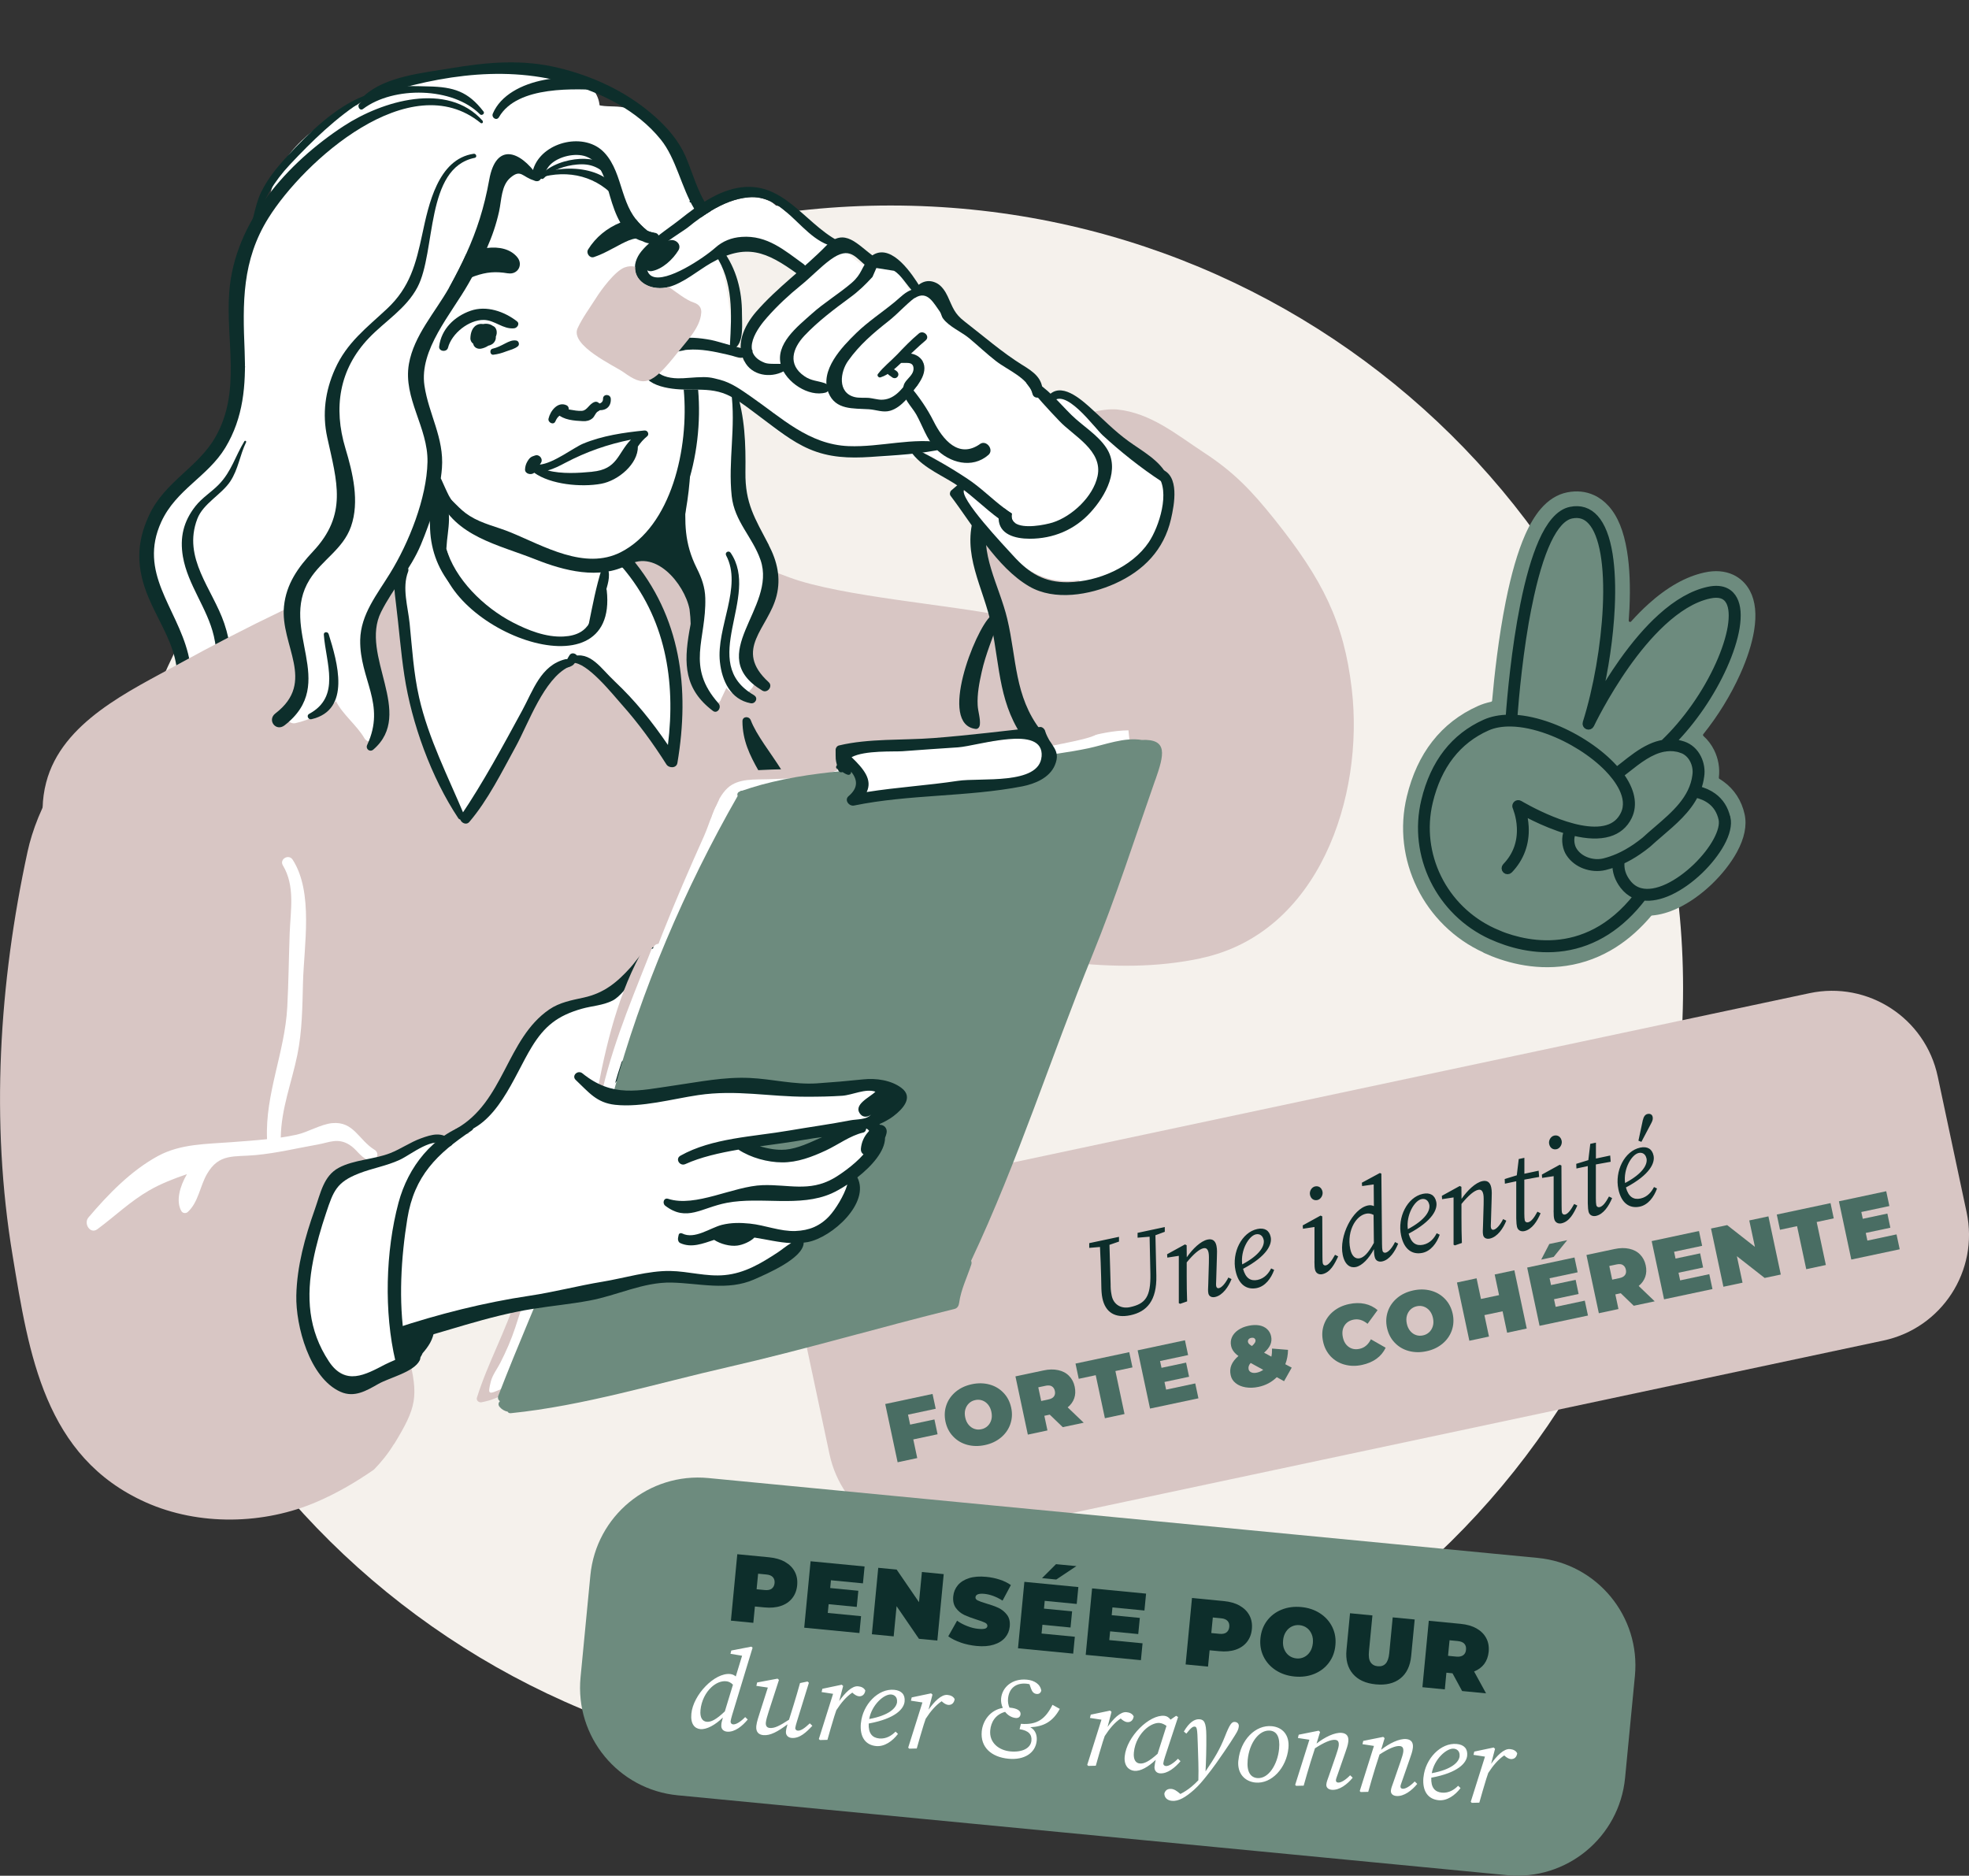
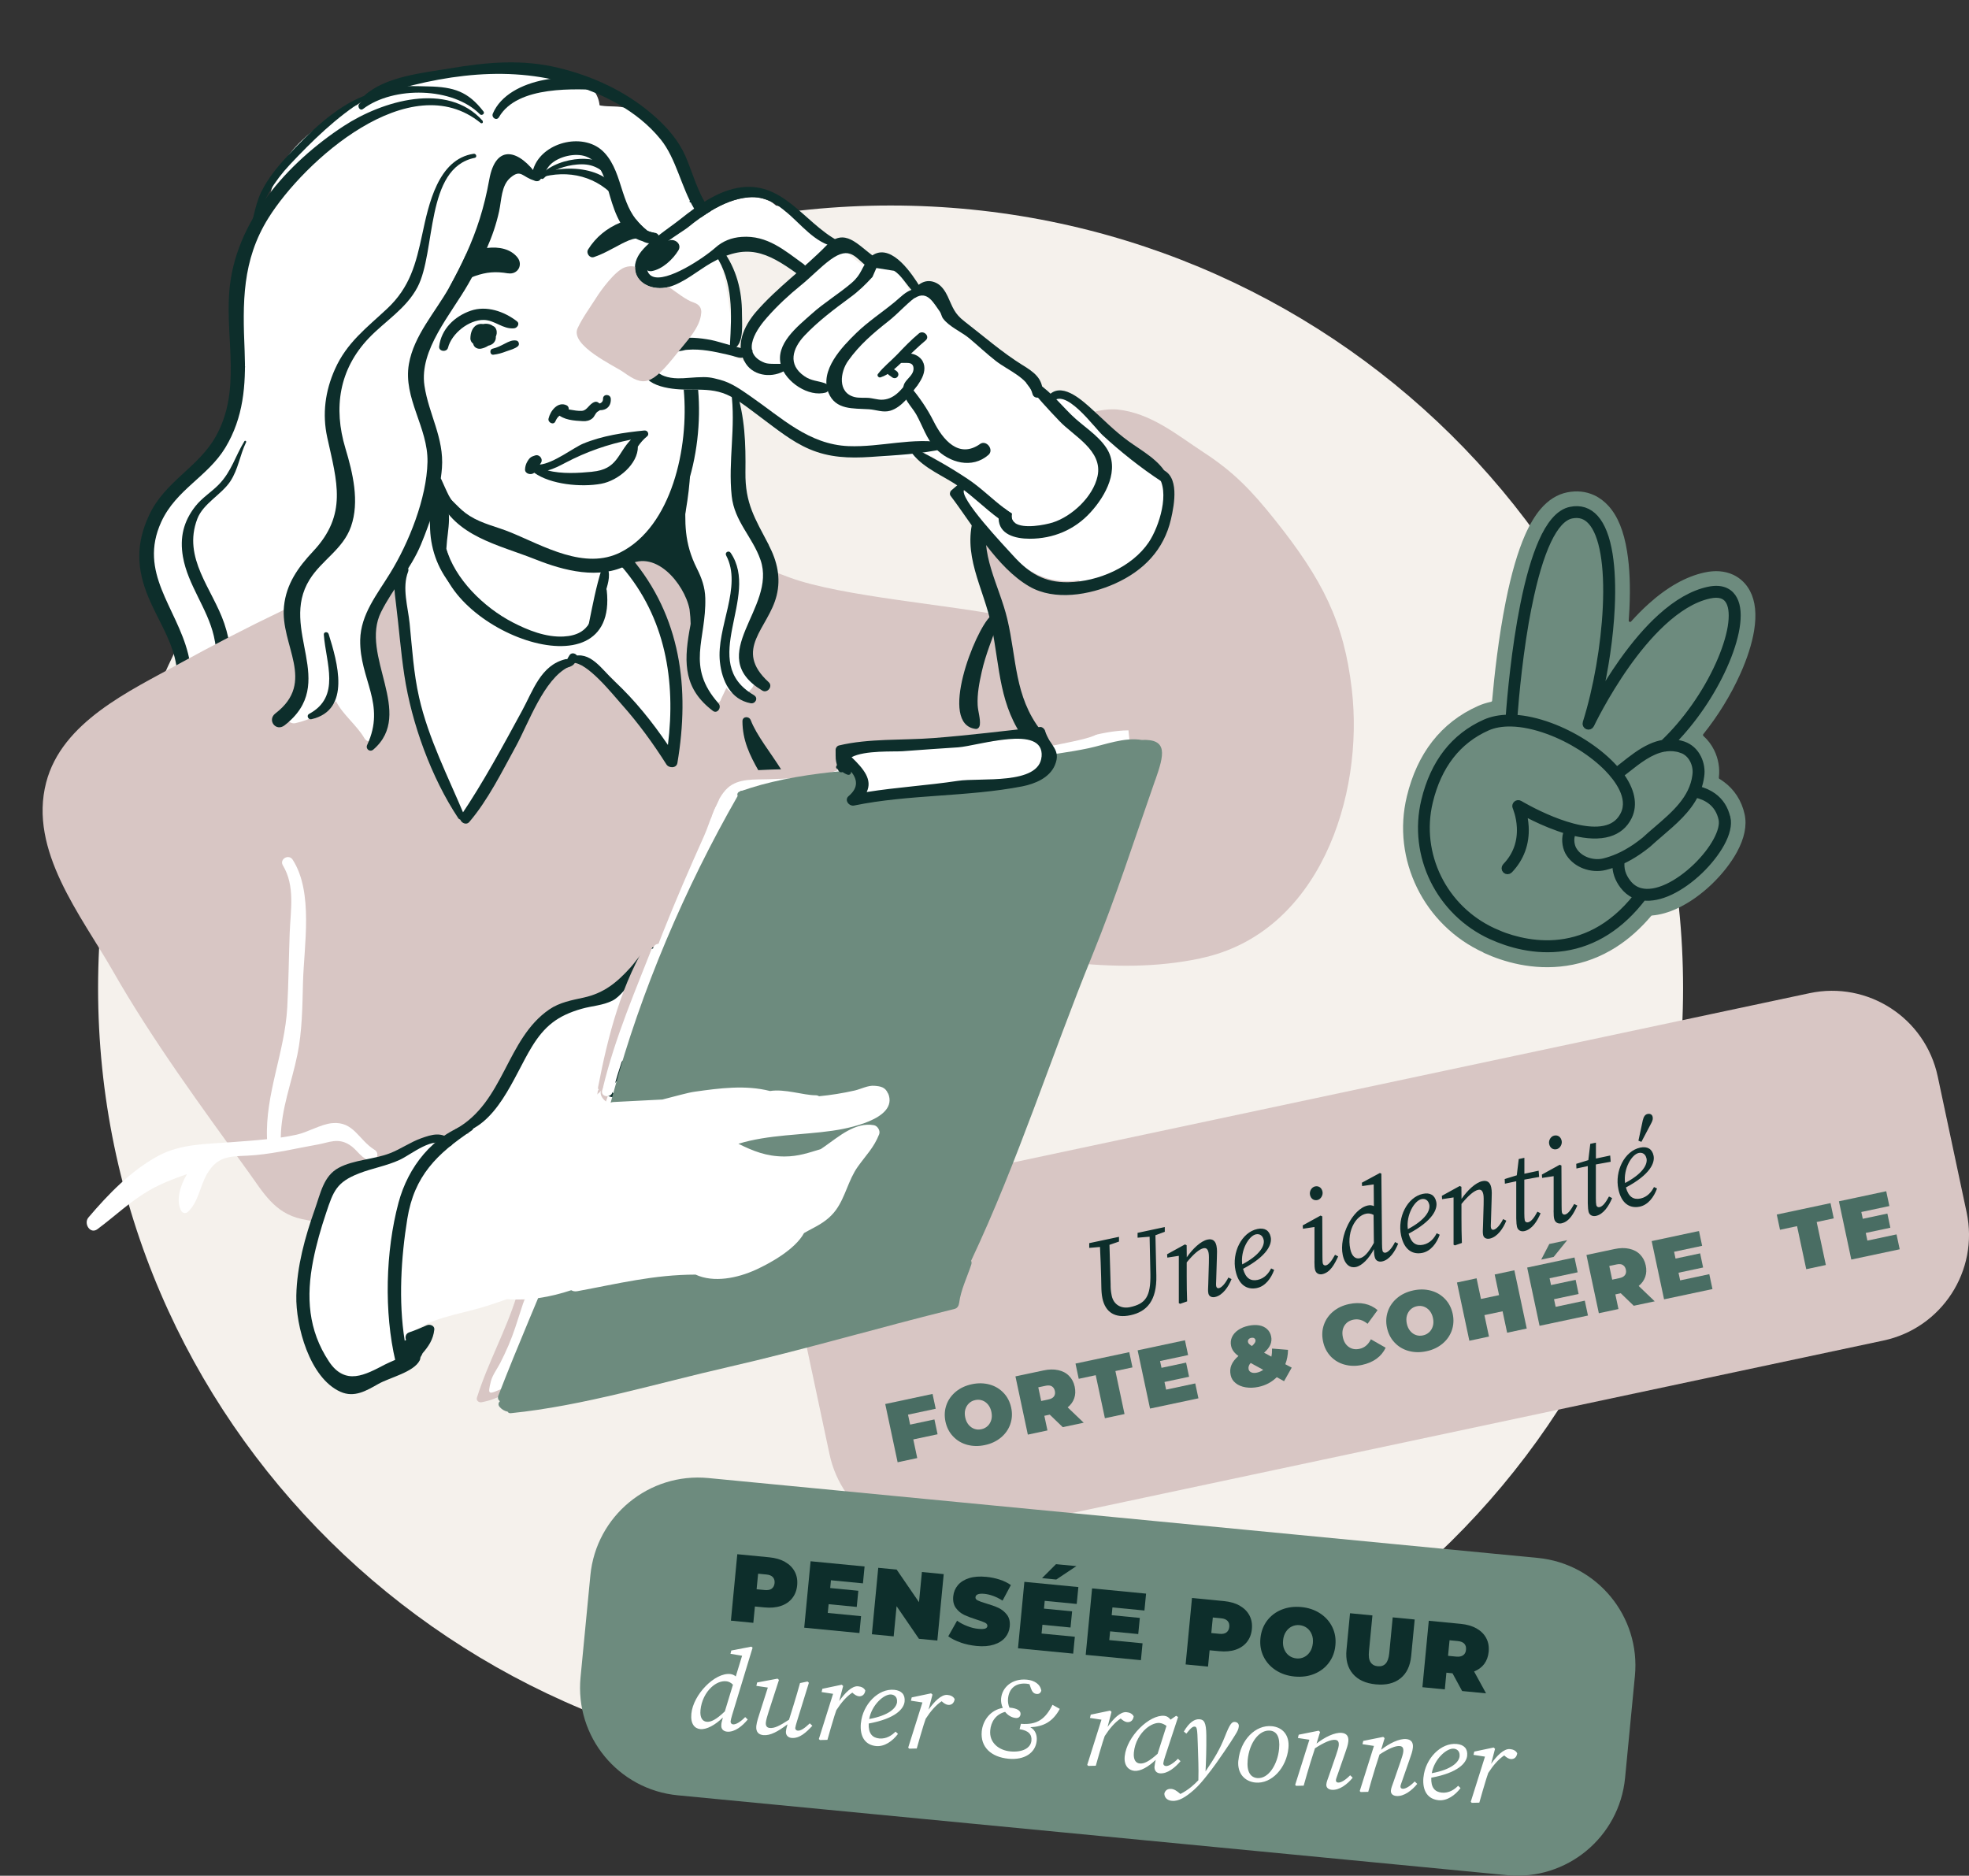
<svg xmlns="http://www.w3.org/2000/svg" id="Calque_2" viewBox="0 0 324.21 308.86">
  <rect x="0" y="0" width="324.21" height="308.86" fill="#333333" stroke="none" />
  <defs>
    <style>.cls-1,.cls-2{fill:none;}.cls-3{clip-path:url(#clippath-1);}.cls-4{clip-path:url(#clippath-2);}.cls-5{fill:#fff;}.cls-6{fill:#0d2e2b;}.cls-7{fill:#6d8b7e;}.cls-8{fill:#496d63;}.cls-9{fill:#d8c6c4;}.cls-2{stroke:#0d2e2b;stroke-miterlimit:10;}.cls-10{fill:#f5f1ec;}.cls-11{clip-path:url(#clippath);}</style>
    <clipPath id="clippath">
      <rect class="cls-1" width="324.21" height="308.86" />
    </clipPath>
    <clipPath id="clippath-1">
      <rect class="cls-1" width="324.21" height="308.86" />
    </clipPath>
    <clipPath id="clippath-2">
      <rect class="cls-1" width="324.21" height="308.86" />
    </clipPath>
  </defs>
  <g id="Calque_1-2">
    <g class="cls-11">
      <path class="cls-10" d="M146.64,291.57c72.07,0,130.49-57.69,130.49-128.86S218.71,33.84,146.64,33.84,16.15,91.53,16.15,162.7s58.42,128.86,130.49,128.86" />
      <path class="cls-9" d="M145.53,195.94c-9.62,2.04-15.76,11.5-13.71,21.11l4.76,22.38c2.04,9.62,11.5,15.75,21.11,13.71l152.42-32.4c9.62-2.04,15.76-11.5,13.71-21.11l-4.76-22.38c-2.04-9.62-11.5-15.76-21.11-13.71l-152.42,32.4Z" />
    </g>
    <path class="cls-6" d="M187.29,203.01l4.5-.96v.78s-1.54.57-1.54.57l.15,6.65c.09,4.1-1.55,5.94-4.27,6.52-2.51.53-4.12-.46-4.61-2.79-.13-.61-.17-1.32-.18-2.04l-.03-1.43c-.04-1.66-.11-3.33-.19-4.98l-1.77.15v-.78s4.9-1.04,4.9-1.04v.78s-1.57.54-1.57.54l.19,6.52c0,.5,0,.97.18,1.85.33,1.56,1.65,2.18,3,1.89,2.6-.55,3.43-1.76,3.37-5.46l-.13-6.14-1.98.16v-.78ZM194.32,214.69l-.22-.11v-7.79s-1.89.29-1.89.29l-.04-.55,2.94-1.62.28.13.02,1.99c.97-1.4,2.3-2.68,3.43-2.92.78-.17,1.28.17,1.46,1.03.13.59.09,1.24.07,1.89l-.11,3.62c-.02.55-.05.96,0,1.15.06.26.23.36.45.31.46-.1,1.06-.77,1.55-1.75l.52.26c-.49,1.25-1.45,2.68-2.71,2.95-.58.12-1-.12-1.1-.58-.09-.43-.05-.77-.02-1.57l.1-3.46c.01-.66.03-1.31-.05-1.68-.14-.67-.43-.82-.84-.74-.67.14-1.61.92-2.76,2.33v2.36c-.01,1.36.03,2.69.07,4.06l-1.18.41ZM203.44,209.23c-.64-2.99,1.01-6.31,3.59-6.86,1.19-.25,1.97.22,2.2,1.32.25,1.17-.54,3.11-4.55,5.24.43,1.58,1.27,2.06,2.4,1.82,1.17-.25,1.85-1.15,2.22-1.89l.5.24c-.51,1.43-1.48,2.7-2.84,2.99-1.62.34-3.02-.49-3.52-2.86ZM208.06,204.13c-.15-.69-.66-1.01-1.27-.88-1.15.24-2.56,2.59-2.25,4.95,2.92-1.55,3.74-3.06,3.53-4.07ZM216.44,207.69v-5.65s-1.9.29-1.9.29l-.04-.55,2.94-1.62.28.13.03,6.64c0,.48.01.89.06,1.11.06.26.29.37.5.32.45-.09.94-.69,1.51-1.74l.52.26c-.6,1.29-1.3,2.65-2.62,2.93-.5.11-1.05-.11-1.19-.74-.06-.26-.1-.58-.1-1.38ZM215.7,196.74c-.13-.61.28-1.26.83-1.38.59-.13,1.09.2,1.23.86.12.58-.28,1.26-.83,1.38-.59.13-1.09-.2-1.23-.86ZM227.64,205.95c.06.26.29.37.51.32.48-.1,1.09-.81,1.55-1.75l.52.26c-.5,1.23-1.39,2.67-2.64,2.93-.56.12-1.09-.1-1.22-.73-.07-.25-.12-.55-.13-1.29-.83,1.55-1.95,2.72-2.97,2.94-.89.19-1.81-.29-2.17-1.99-.65-3.07,1.63-7.61,4.13-8.14.36-.08.67-.05,1,.1l-.03-3.57-1.91.27-.04-.55,2.96-1.6.25.1.11,11.59c0,.48.03.89.08,1.11ZM226.17,200.05c-.44-.24-.86-.28-1.23-.2-.82.17-1.52.79-2.02,1.65-.64,1.11-.91,2.64-.59,4.17.26,1.23.88,1.66,1.55,1.52.69-.15,1.38-.8,2.34-2.53l-.05-4.6ZM230.7,203.44c-.64-2.99,1.01-6.31,3.59-6.86,1.19-.25,1.97.22,2.2,1.32.25,1.17-.54,3.11-4.55,5.24.43,1.58,1.27,2.06,2.4,1.82,1.17-.25,1.85-1.15,2.22-1.89l.5.24c-.51,1.43-1.48,2.7-2.84,2.99-1.62.34-3.02-.49-3.52-2.86ZM235.33,198.33c-.15-.69-.66-1.01-1.27-.88-1.15.24-2.56,2.59-2.25,4.95,2.92-1.55,3.74-3.06,3.53-4.07ZM239.56,205.07l-.22-.11v-7.79s-1.89.29-1.89.29l-.04-.55,2.94-1.62.28.13.02,1.99c.97-1.4,2.3-2.68,3.43-2.92.78-.17,1.28.17,1.46,1.03.13.59.09,1.24.07,1.89l-.11,3.62c-.02.55-.05.96,0,1.15.06.26.23.36.45.31.46-.1,1.06-.77,1.55-1.75l.52.26c-.49,1.25-1.45,2.68-2.71,2.95-.58.12-1-.12-1.1-.58-.09-.43-.05-.77-.02-1.57l.1-3.46c.01-.66.03-1.31-.05-1.68-.14-.67-.43-.82-.84-.74-.67.14-1.61.92-2.76,2.33v2.36c-.01,1.36.03,2.69.07,4.06l-1.18.41ZM249.7,194.5l-1.91.41-.03-.77,1.99-.61.32-2.68.93-.2v2.62s2.35-.5,2.35-.5l.08,1.03-2.44.44v5.57c0,.53.03.93.07,1.11.06.3.32.4.54.35.5-.11.98-.69,1.55-1.75l.52.26c-.54,1.28-1.41,2.67-2.68,2.94-.52.11-1.07-.1-1.21-.73-.06-.26-.1-.58-.12-1.37v-6.12ZM255.82,199.32v-5.65s-1.9.29-1.9.29l-.04-.55,2.94-1.62.28.13.03,6.64c0,.48.01.89.06,1.11.06.26.29.37.5.32.45-.09.94-.69,1.51-1.74l.52.26c-.6,1.29-1.3,2.65-2.62,2.93-.5.11-1.05-.11-1.19-.74-.06-.26-.1-.58-.1-1.38ZM255.08,188.37c-.13-.61.28-1.26.83-1.38.59-.13,1.09.2,1.23.86.12.58-.28,1.26-.83,1.38-.59.13-1.09-.2-1.23-.86ZM261.48,192l-1.91.41-.03-.77,1.99-.61.32-2.68.93-.2v2.62s2.35-.5,2.35-.5l.08,1.03-2.44.44v5.57c0,.53.03.93.07,1.11.06.3.32.4.54.35.5-.11.98-.69,1.55-1.75l.52.26c-.54,1.28-1.41,2.67-2.68,2.94-.52.11-1.07-.1-1.21-.73-.06-.26-.1-.58-.12-1.37v-6.12ZM266.48,195.83c-.64-2.99,1.01-6.31,3.59-6.86,1.19-.25,1.97.22,2.2,1.32.25,1.17-.54,3.11-4.55,5.24.43,1.58,1.27,2.06,2.4,1.82,1.17-.25,1.85-1.15,2.22-1.89l.5.24c-.51,1.43-1.48,2.7-2.84,2.99-1.62.34-3.02-.49-3.52-2.86ZM271.1,190.73c-.15-.69-.66-1.01-1.27-.88-1.15.24-2.56,2.59-2.25,4.95,2.92-1.55,3.74-3.06,3.53-4.07ZM270.52,184.41c.12-.53.35-.89.76-.98.39-.08.75.05.84.48.06.28.02.56-.2.98-.55,1.05-1.09,2.08-1.65,3.13l-.49-.19c.24-1.14.49-2.28.73-3.42Z" />
    <path class="cls-8" d="M149.51,232.94l.35,1.64,4-.85.52,2.44-4,.85.65,3.07-3.23.69-2.04-9.59,7.79-1.66.52,2.44-4.56.97Z" />
    <path class="cls-8" d="M159.24,237.9c-.91-.25-1.68-.71-2.31-1.38-.63-.66-1.04-1.47-1.25-2.43-.2-.96-.15-1.87.15-2.73.3-.86.82-1.59,1.55-2.2.73-.6,1.61-1.01,2.64-1.23,1.03-.22,2-.2,2.92.05.91.25,1.68.71,2.31,1.38.63.66,1.04,1.47,1.25,2.43.21.96.15,1.87-.15,2.73-.3.86-.82,1.59-1.55,2.2-.73.6-1.61,1.02-2.64,1.23-1.03.22-2,.2-2.92-.05ZM162.62,234.81c.28-.26.48-.6.6-1,.12-.4.12-.84.02-1.33-.1-.48-.29-.88-.56-1.21-.27-.32-.58-.54-.95-.67-.37-.13-.75-.15-1.15-.06-.4.08-.74.26-1.03.53-.28.27-.48.6-.6,1-.12.4-.12.84-.02,1.33.1.48.29.89.56,1.21.27.32.59.55.95.67.37.13.75.15,1.15.06.4-.08.74-.26,1.03-.53Z" />
    <path class="cls-8" d="M172.84,232.94l-.88.19.51,2.41-3.23.69-2.04-9.59,4.62-.98c.88-.19,1.69-.21,2.41-.05.72.15,1.32.46,1.79.94.47.47.79,1.07.94,1.8.14.69.12,1.32-.08,1.89-.2.58-.56,1.08-1.08,1.5l2.64,2.53-3.45.73-2.14-2.06ZM173.19,228.27c-.26-.15-.61-.18-1.05-.08l-1.18.25.48,2.25,1.18-.25c.44-.09.75-.26.92-.5s.23-.54.15-.9c-.08-.36-.24-.61-.5-.76Z" />
    <path class="cls-8" d="M180.43,226.44l-2.81.6-.53-2.51,8.85-1.88.53,2.51-2.81.6,1.5,7.08-3.23.69-1.51-7.08Z" />
    <path class="cls-8" d="M196.81,227.81l.52,2.44-7.97,1.69-2.04-9.59,7.79-1.66.52,2.44-4.62.98.24,1.12,4.05-.86.49,2.33-4.05.86.27,1.26,4.79-1.02Z" />
    <path class="cls-8" d="M211.62,224.63l1.07.57-1.26,2.23-1.2-.66c-.82.81-1.82,1.35-3.01,1.6-.76.16-1.46.18-2.12.07-.66-.11-1.21-.34-1.64-.69-.44-.35-.71-.78-.82-1.31-.13-.6-.09-1.16.12-1.66.21-.51.59-1.01,1.16-1.5-.67-.47-1.08-1.02-1.21-1.66-.11-.51-.06-.99.14-1.44.21-.45.54-.84,1.02-1.17.47-.33,1.05-.57,1.74-.71.63-.13,1.21-.15,1.73-.06.52.09.95.3,1.29.61.34.31.57.71.67,1.2.1.48.06.94-.13,1.38-.19.44-.53.87-1.03,1.31l1.2.65c.09-.4.12-.84.11-1.33l2.63.21c-.01.84-.16,1.63-.44,2.36ZM205.58,220.55c-.09.13-.12.27-.09.43.03.12.08.23.18.32.09.09.25.21.47.34.44-.38.64-.71.58-.98-.03-.15-.11-.25-.23-.32-.12-.07-.27-.08-.45-.05-.21.04-.36.13-.45.25ZM208,225.56l-2.07-1.13c-.3.33-.41.68-.34,1.03.05.24.2.41.45.52.25.11.56.12.93.04.37-.08.71-.23,1.03-.46Z" />
    <path class="cls-8" d="M221.38,224.7c-.9-.25-1.67-.71-2.29-1.37-.62-.67-1.04-1.48-1.24-2.45-.21-.97-.16-1.88.14-2.74.3-.86.81-1.59,1.53-2.19.72-.6,1.59-1,2.6-1.22.93-.2,1.8-.21,2.6-.04s1.5.52,2.11,1.04l-1.65,2.25c-.75-.62-1.53-.85-2.33-.68-.68.14-1.17.48-1.49,1s-.4,1.15-.25,1.88c.15.73.48,1.27.99,1.62.5.35,1.09.45,1.77.3.8-.17,1.42-.69,1.86-1.57l2.43,1.39c-.34.72-.84,1.33-1.5,1.81-.66.48-1.46.82-2.39,1.02-1.01.22-1.97.2-2.87-.05Z" />
    <path class="cls-8" d="M231.94,222.45c-.91-.25-1.68-.71-2.31-1.38-.63-.66-1.04-1.47-1.25-2.43-.21-.96-.15-1.87.15-2.73.3-.86.82-1.59,1.55-2.2.73-.6,1.61-1.01,2.64-1.23,1.03-.22,2-.2,2.92.05.91.25,1.68.71,2.31,1.38.63.66,1.04,1.47,1.25,2.43.2.96.15,1.87-.15,2.73-.3.86-.82,1.59-1.55,2.2-.73.6-1.61,1.02-2.64,1.23-1.03.22-2,.2-2.92-.05ZM235.33,219.36c.28-.26.48-.6.6-1,.12-.4.12-.84.02-1.33-.1-.48-.29-.88-.56-1.21-.27-.32-.59-.54-.95-.67-.37-.13-.75-.15-1.15-.06-.4.08-.74.26-1.03.53-.28.27-.48.6-.6,1-.12.4-.12.84-.02,1.33.1.48.29.89.56,1.21.27.32.58.55.95.67.37.13.75.15,1.15.06.4-.08.74-.26,1.03-.53Z" />
    <path class="cls-8" d="M249.35,209.17l2.04,9.59-3.23.69-.75-3.53-2.99.63.75,3.53-3.23.69-2.04-9.59,3.23-.69.72,3.4,2.98-.63-.72-3.4,3.23-.69Z" />
    <path class="cls-8" d="M260.95,214.18l.52,2.44-7.97,1.69-2.04-9.59,7.79-1.66.52,2.44-4.62.98.24,1.12,4.05-.86.49,2.33-4.05.86.27,1.26,4.79-1.02ZM255.1,204.84l2.95-.63-2.23,2.76-2.05.44,1.34-2.58Z" />
    <path class="cls-8" d="M266.86,212.95l-.88.19.51,2.41-3.23.69-2.04-9.59,4.62-.98c.89-.19,1.69-.21,2.41-.05s1.32.46,1.79.94.79,1.07.94,1.8c.15.69.12,1.32-.08,1.89s-.56,1.08-1.08,1.5l2.64,2.53-3.45.73-2.14-2.06ZM267.21,208.29c-.26-.15-.61-.18-1.05-.08l-1.18.25.48,2.25,1.18-.25c.44-.09.75-.26.92-.5.18-.24.23-.54.15-.9-.08-.36-.24-.61-.51-.76Z" />
    <path class="cls-8" d="M281.45,209.82l.52,2.44-7.97,1.69-2.04-9.59,7.79-1.66.52,2.44-4.62.98.24,1.12,4.05-.86.49,2.33-4.05.86.27,1.26,4.79-1.02Z" />
-     <path class="cls-8" d="M291.18,200.28l2.04,9.59-2.66.56-4.57-3.58.93,4.36-3.15.67-2.04-9.59,2.66-.56,4.57,3.58-.93-4.35,3.15-.67Z" />
    <path class="cls-8" d="M295.9,201.9l-2.81.6-.53-2.51,8.85-1.88.53,2.51-2.81.6,1.51,7.08-3.23.69-1.51-7.08Z" />
    <path class="cls-8" d="M312.28,203.27l.52,2.44-7.97,1.69-2.04-9.59,7.79-1.66.52,2.44-4.62.98.24,1.12,4.05-.86.49,2.33-4.05.86.27,1.26,4.79-1.02Z" />
    <g class="cls-3">
      <path class="cls-7" d="M116.64,243.38c-9.79-.94-18.48,6.23-19.43,16.01l-1.62,16.81c-.94,9.79,6.23,18.48,16.01,19.42l136.55,13.15c9.79.94,18.48-6.23,19.43-16.01l1.62-16.81c.94-9.79-6.23-18.48-16.01-19.42l-136.55-13.15Z" />
    </g>
    <path class="cls-6" d="M129.26,257.19c.72.41,1.25.94,1.6,1.6.35.66.48,1.41.4,2.25-.08.83-.35,1.54-.82,2.13-.47.59-1.09,1.01-1.87,1.27-.78.26-1.68.34-2.69.24l-1.58-.15-.26,2.69-3.69-.36,1.05-10.94,5.27.51c1.01.1,1.87.35,2.59.75ZM127.07,261.59c.27-.2.43-.5.47-.91.04-.41-.06-.73-.28-.98-.23-.25-.59-.4-1.09-.44l-1.34-.13-.25,2.56,1.34.13c.5.05.89-.03,1.16-.23Z" />
    <path class="cls-6" d="M141.78,266.12l-.27,2.78-9.09-.88,1.05-10.94,8.89.86-.27,2.78-5.27-.51-.12,1.28,4.63.45-.26,2.66-4.63-.45-.14,1.44,5.47.53Z" />
    <path class="cls-6" d="M155.39,259.2l-1.05,10.94-3.03-.29-3.68-5.37-.48,4.97-3.59-.35,1.05-10.94,3.03.29,3.68,5.37.48-4.97,3.59.35Z" />
    <path class="cls-6" d="M158.18,270.46c-.84-.29-1.52-.63-2.04-1.02l1.45-2.57c.49.35,1.05.65,1.68.89.63.25,1.24.4,1.83.45.51.05.88.03,1.11-.04.23-.08.35-.22.37-.41.02-.23-.1-.42-.38-.56-.28-.14-.73-.31-1.38-.51-.83-.26-1.51-.52-2.05-.77-.54-.26-1-.64-1.37-1.14-.37-.5-.52-1.15-.44-1.94.07-.69.32-1.29.76-1.82.44-.52,1.06-.91,1.85-1.16s1.74-.32,2.84-.21c.75.07,1.48.22,2.19.45.71.23,1.32.53,1.85.9l-1.37,2.56c-1.02-.64-2.01-1.01-2.97-1.11-.95-.09-1.44.09-1.49.55-.02.22.1.4.37.53.27.14.72.3,1.36.49.82.24,1.5.48,2.06.74.55.26,1.02.64,1.4,1.14.38.5.53,1.14.45,1.94-.07.69-.32,1.29-.76,1.81-.44.52-1.06.91-1.86,1.16-.8.25-1.74.33-2.84.22-.91-.09-1.78-.27-2.62-.56Z" />
    <path class="cls-6" d="M176.98,269.51l-.27,2.78-9.09-.88,1.05-10.94,8.89.86-.27,2.78-5.27-.51-.12,1.28,4.63.45-.26,2.66-4.63-.45-.14,1.44,5.47.53ZM173.88,257.56l3.36.32-3.32,2.21-2.34-.23,2.3-2.3Z" />
    <path class="cls-6" d="M188.13,270.59l-.27,2.78-9.09-.88,1.05-10.94,8.89.86-.27,2.78-5.27-.51-.12,1.28,4.63.45-.26,2.66-4.63-.45-.14,1.44,5.47.53Z" />
    <path class="cls-6" d="M204.13,264.4c.72.41,1.25.94,1.6,1.6.35.66.48,1.41.4,2.25s-.35,1.54-.82,2.13c-.47.59-1.09,1.01-1.87,1.27-.78.26-1.68.34-2.69.24l-1.58-.15-.26,2.69-3.69-.36,1.05-10.94,5.27.51c1.01.1,1.88.35,2.59.75ZM201.94,268.8c.27-.2.43-.5.47-.91.04-.41-.05-.73-.28-.98-.23-.25-.59-.4-1.09-.44l-1.34-.13-.25,2.56,1.34.13c.5.05.89-.03,1.16-.23Z" />
    <path class="cls-6" d="M210.06,275.02c-.89-.58-1.56-1.33-2.01-2.25-.45-.92-.62-1.93-.51-3.02.11-1.09.47-2.05,1.08-2.87.62-.82,1.42-1.43,2.4-1.83.99-.4,2.07-.54,3.24-.43,1.18.11,2.21.46,3.1,1.04.89.58,1.56,1.33,2.01,2.25s.62,1.93.51,3.02c-.1,1.09-.46,2.05-1.08,2.87-.61.82-1.42,1.43-2.4,1.83-.98.4-2.07.54-3.24.43s-2.21-.46-3.1-1.04ZM214.73,272.86c.39-.19.72-.48.97-.87.26-.39.41-.86.47-1.41.05-.55,0-1.04-.19-1.48-.18-.43-.44-.78-.79-1.04-.35-.26-.75-.41-1.21-.46-.46-.04-.88.03-1.27.22s-.72.48-.97.87c-.26.39-.42.86-.47,1.41-.05.55,0,1.05.19,1.48.18.43.44.78.79,1.04.35.26.75.41,1.21.46s.88-.03,1.27-.22Z" />
    <path class="cls-6" d="M222.75,275.61c-.85-1-1.2-2.31-1.04-3.95l.58-6.02,3.69.36-.57,5.91c-.08.8,0,1.4.26,1.79.25.39.65.62,1.19.67.54.05.97-.09,1.29-.43.32-.34.52-.91.6-1.71l.57-5.91,3.62.35-.58,6.02c-.16,1.64-.75,2.86-1.77,3.68-1.03.82-2.38,1.14-4.05.98-1.68-.16-2.94-.74-3.79-1.74Z" />
    <path class="cls-6" d="M239.16,275.53l-1-.1-.26,2.75-3.69-.36,1.05-10.94,5.27.51c1.01.1,1.88.35,2.59.75.72.41,1.25.94,1.6,1.6.35.66.48,1.41.4,2.25-.08.78-.32,1.45-.73,2-.41.55-.97.96-1.67,1.24l1.97,3.6-3.94-.38-1.59-2.93ZM241.11,270.66c-.23-.25-.59-.39-1.09-.44l-1.34-.13-.25,2.56,1.34.13c.5.05.88-.03,1.16-.23.27-.2.43-.5.46-.91.04-.41-.05-.73-.28-.98Z" />
    <path class="cls-5" d="M120.31,283.48c-.03.26.17.44.39.46.49.05,1.28-.45,2-1.2l.42.4c-.84,1.03-2.13,2.12-3.4,2-.57-.05-1.01-.42-.95-1.06,0-.26.05-.56.26-1.27-1.25,1.22-2.67,2.01-3.72,1.91-.91-.09-1.64-.83-1.47-2.55.3-3.12,3.84-6.77,6.39-6.52.36.04.65.16.92.4l1.04-3.41-1.91-.32.13-.54,3.3-.64.21.17-3.37,11.09c-.14.46-.23.86-.26,1.08ZM120.68,277.4c-.35-.36-.74-.53-1.11-.56-.83-.08-1.69.3-2.42.97-.94.86-1.67,2.24-1.81,3.79-.12,1.25.34,1.85,1.02,1.91.7.07,1.56-.34,2.99-1.71l1.34-4.4ZM129.41,285.1c.02-.24.07-.53.26-1.17-1.58,1.19-2.84,1.89-3.99,1.78-.7-.07-1.25-.46-1.15-1.5.07-.7.4-1.62.63-2.36l1.27-3.97-1.89-.28.13-.56,3.36-.63.23.21-1.7,5.24c-.24.76-.42,1.37-.46,1.79-.05.55.19.84.64.88.79.08,1.64-.36,3.18-1.36l.76-2.45c.36-1.19.73-2.39,1.05-3.58l1.23-.26.23.21-1.96,6.34c-.14.46-.25.85-.28,1.08-.03.26.17.44.39.46.51.05,1.12-.37,2-1.2l.42.4c-.98,1.05-2.09,2.13-3.44,2-.51-.05-.97-.42-.91-1.06ZM137.17,278.91l-1.89-.29.13-.54,3.19-.67.23.21-.65,2.48c.93-1.32,2.1-2.53,3.11-2.43.53.05.97.25,1.19.69-.08.6-.46,1.01-1.08.95-.32-.03-.72-.27-1.06-.6-.98.66-1.82,1.64-2.63,2.89l-.33.99c-.41,1.3-.76,2.58-1.14,3.9l-1.24.03-.17-.17,2.34-7.43ZM141.76,283.71c.29-3.04,2.86-5.72,5.49-5.46,1.21.12,1.81.8,1.7,1.92-.11,1.19-1.46,2.81-5.91,3.63-.07,1.63.59,2.35,1.74,2.46,1.19.11,2.11-.54,2.68-1.13l.4.38c-.92,1.21-2.23,2.13-3.61,2-1.64-.16-2.73-1.37-2.5-3.79ZM147.7,280.24c.07-.7-.33-1.16-.95-1.22-1.17-.11-3.22,1.7-3.63,4.04,3.25-.6,4.49-1.8,4.59-2.82ZM151.88,280.33l-1.89-.29.13-.54,3.19-.67.23.21-.65,2.48c.93-1.32,2.1-2.53,3.11-2.43.53.05.97.25,1.19.69-.08.6-.46,1.01-1.08.95-.32-.03-.72-.27-1.06-.6-.98.66-1.82,1.64-2.63,2.89l-.33.99c-.41,1.3-.76,2.58-1.14,3.9l-1.24.03-.17-.17,2.34-7.43ZM161.65,285.09c.17-1.76,1.4-3.52,3.47-3.86-.23-.49-.33-1.04-.28-1.57.17-1.81,1.81-3.32,4.26-3.08,1.17.11,2.2.71,2.36,1.83-.13.33-.32.56-.77.52s-.73-.32-.94-.91l-.24-.7-.49-.08c-1.74-.17-2.88.75-3.04,2.46-.05.55.04,1.04.24,1.49h.11c1.1.11,1.77.48,1.71,1.07-.04.45-.35.67-.79.63-.71-.07-1.32-.46-1.75-1.01-1.61.43-2.33,1.71-2.45,3.03-.2,2.04,1.42,3.3,3.29,3.48,1.97.19,3.37-.52,3.49-1.76.1-1.04-.47-1.67-1.95-1.9l.22-.88c2.71.22,4.05-.83,5.2-3.13l1.2.67c-1.14,2.1-2.66,2.92-4.85,3.02.89.48,1.13,1.4,1.05,2.22-.19,2.02-2.05,3.22-4.64,2.97-2.85-.27-4.66-1.92-4.41-4.51ZM181.36,283.17l-1.89-.29.13-.54,3.19-.67.23.21-.65,2.48c.93-1.32,2.1-2.53,3.11-2.43.53.05.97.25,1.19.69-.08.6-.46,1.01-1.08.95-.32-.03-.72-.27-1.06-.6-.98.66-1.82,1.64-2.63,2.89l-.33.99c-.41,1.3-.76,2.58-1.14,3.9l-1.24.03-.17-.17,2.34-7.43ZM190.11,290.83c.04-.38.09-.69.19-1.05-1.22,1.16-2.51,1.91-3.53,1.81-.91-.09-1.73-.83-1.58-2.38.32-3.29,4.1-6.91,6.52-6.68.43.04.76.27,1.03.63l.92-.63.32.2-2.15,6.53c-.16.46-.25.85-.28,1.08-.03.26.17.44.41.46.47.05,1.26-.45,2-1.2l.42.4c-.86,1.02-2.15,2.12-3.42,2-.51-.05-.93-.43-.86-1.17ZM192.07,284.19c-.34-.25-.73-.44-1.14-.48-.6-.06-1.44.26-2.21.91-1,.86-1.86,2.26-2.02,3.95-.11,1.15.29,1.75.97,1.81.68.07,1.53-.32,2.94-1.6l1.46-4.59ZM192.83,294.56c.55.05.96.36,1.47.79l.06.05c.64-.32,1.25-.72,1.83-1.2.4-.33.77-.68,1.13-1.06.06-2.21-.03-3.49-.1-6.03-.07-2.47-.14-2.76-.49-2.8-.32-.03-.61.17-1.39,1.15l-.41-.34c.89-1.54,1.8-2.1,2.6-2.02.72.07,1.08.5,1.1,2.66.02,2.22-.04,4.15-.13,5.92,1.55-2.29,2.35-3.62,3.18-5.71.83-2.11,1.15-2.48,1.66-2.43.43.04.67.33.64.71-.05.47-.17.75-.62,1.47-.48.77-.95,1.51-1.79,2.73-.82,1.2-1.76,2.58-2.95,4.05-.56.69-1.15,1.44-2.01,2.21-1.38,1.22-2.55,1.93-3.65,1.82-.83-.08-1.24-.58-1.24-1.21.15-.54.57-.8,1.1-.75ZM203.91,289.89c.33-3.4,2.84-5.91,5.5-5.65,1.78.17,2.95,1.47,2.74,3.6-.32,3.29-2.78,5.93-5.43,5.68-1.74-.17-3.03-1.47-2.82-3.63ZM210.61,287.99c.2-2.06-.44-2.92-1.48-3.02-1.8-.17-3.42,2-3.69,4.82-.19,2,.5,2.89,1.56,2.99,1.87.18,3.36-2.25,3.61-4.79ZM213.43,294.07l-.17-.17,2.34-7.43-1.89-.29.13-.54,3.29-.66.23.21-.58,1.91c1.34-1.05,2.99-1.87,4.15-1.76.79.08,1.17.55,1.08,1.42-.06.6-.29,1.21-.5,1.82l-1.19,3.42c-.18.52-.33.9-.35,1.09-.03.26.11.41.34.43.47.05,1.24-.41,2-1.2l.42.4c-.84,1.04-2.19,2.12-3.47,1.99-.59-.06-.91-.41-.87-.88.04-.43.19-.75.45-1.5l1.13-3.27c.21-.63.42-1.24.46-1.62.07-.68-.16-.91-.58-.95-.68-.07-1.81.4-3.33,1.39l-.72,2.25c-.41,1.3-.76,2.58-1.14,3.9l-1.24.03ZM224.06,295.09l-.17-.17,2.34-7.43-1.89-.29.13-.54,3.29-.66.23.21-.58,1.91c1.34-1.05,2.99-1.87,4.15-1.76.79.08,1.17.55,1.08,1.42-.06.6-.29,1.21-.5,1.82l-1.19,3.42c-.18.52-.33.9-.35,1.09-.03.26.11.41.34.43.47.05,1.24-.41,2-1.2l.42.4c-.84,1.04-2.19,2.12-3.47,1.99-.59-.06-.91-.41-.87-.88.04-.43.19-.75.45-1.5l1.13-3.27c.21-.63.42-1.24.46-1.62.07-.68-.16-.91-.58-.95-.68-.07-1.81.4-3.33,1.39l-.72,2.25c-.41,1.3-.76,2.58-1.14,3.9l-1.24.03ZM234.39,292.63c.29-3.04,2.86-5.72,5.49-5.46,1.21.12,1.81.8,1.7,1.92-.11,1.19-1.46,2.81-5.91,3.63-.07,1.63.59,2.35,1.74,2.46,1.19.11,2.11-.54,2.68-1.13l.4.38c-.92,1.21-2.23,2.13-3.61,2-1.64-.16-2.73-1.37-2.5-3.79ZM240.33,289.16c.07-.7-.33-1.16-.95-1.22-1.17-.11-3.22,1.7-3.63,4.04,3.25-.6,4.49-1.8,4.59-2.82ZM244.51,289.25l-1.89-.29.13-.54,3.19-.67.23.21-.65,2.48c.93-1.32,2.1-2.53,3.11-2.43.53.05.97.25,1.19.69-.08.6-.46,1.01-1.08.95-.32-.03-.72-.27-1.06-.6-.98.66-1.82,1.64-2.63,2.89l-.33.99c-.41,1.3-.76,2.58-1.14,3.9l-1.24.03-.17-.17,2.34-7.43Z" />
    <g class="cls-4">
      <path class="cls-7" d="M244.26,156.84c-2.41-1.1-4.58-2.6-6.46-4.45-1.83-1.8-3.33-3.88-4.46-6.18-1.13-2.31-1.86-4.76-2.16-7.29-.31-2.61-.15-5.23.47-7.79.85-3.52,2.25-6.56,4.18-9.03,1.97-2.53,4.49-4.49,7.49-5.83.68-.31,1.41-.54,2.19-.71.1-.02.17-.1.18-.2.35-3.99,1.05-10.38,2.25-16.36.9-4.5,1.97-8.17,3.17-10.9.77-1.75,1.63-3.19,2.55-4.27,1.28-1.5,2.74-2.42,4.36-2.75,1.6-.32,3.1-.17,4.46.46.89.41,1.69,1.01,2.39,1.79,1.51,1.68,2.5,4.12,3.04,7.47.43,2.65.56,5.82.39,9.42-.03.64-.07,1.29-.12,1.95-.02.21.25.33.39.17.96-1.07,1.93-2.05,2.89-2.91,3.06-2.76,6.15-4.5,9.19-5.16,1.77-.39,3.35-.26,4.71.36,1.19.55,2.16,1.48,2.79,2.68.89,1.69,1.11,3.89.67,6.56-.35,2.12-1.13,4.57-2.27,7.1-1.56,3.47-3.66,6.89-6.09,9.92-.08.09-.06.23.03.31.71.63,1.31,1.41,1.75,2.31.7,1.4.97,3,.78,4.53-.01.09.03.18.11.22.24.14.47.29.69.46,1.76,1.28,2.95,3.13,3.44,5.35.41,1.86-.02,3.96-1.28,6.27-.95,1.73-2.38,3.57-4.04,5.17-1.8,1.74-3.78,3.14-5.72,4.05-1.45.68-2.86,1.08-4.2,1.19-.06,0-.11.03-.15.08-1.76,2.08-3.69,3.8-5.76,5.12-2.52,1.61-5.27,2.65-8.18,3.08-5.55.83-10.46-.69-13.59-2.12h0s-.08-.04-.08-.04Z" />
      <path class="cls-6" d="M279.25,142.68c-1.5,1.44-3.11,2.59-4.67,3.33-1.68.79-3.22,1.04-4.44.72-.84-.21-1.55-.7-2.11-1.43-.85-1.1-1.18-2.24-1.02-3.48.94-.43,1.87-.96,2.8-1.6.52-.35,1.05-.75,1.58-1.18,0,0,.02-.01.02-.02.63-.58,1.28-1.14,1.97-1.73,2.24-1.92,4.54-3.88,5.8-6.46,1.71.38,3.71,1.39,4.29,4.05.4,1.81-1.34,5.02-4.23,7.81M245.96,153.34l-.07-.03c-8.13-3.74-12.53-12.67-10.46-21.27,1.43-5.95,4.62-10.06,9.47-12.22,1.1-.49,2.41-.72,3.89-.69,0,0,0,0,.01,0,.02,0,.04,0,.06,0,1.82.04,3.87.47,6.06,1.27,3.69,1.35,7.35,3.67,9.79,6.19,1.56,1.61,3.97,4.72,2.62,7.48-.57,1.16-1.45,1.91-2.71,2.28-5.15,1.52-14.29-3.98-14.38-4.03-.18-.11-.41-.09-.57.05-.16.14-.21.37-.12.56,0,.01.62,1.4.71,3.29.12,2.5-.68,4.66-2.38,6.42-.18.19-.18.49.01.68.19.18.49.18.68-.01,1.87-1.94,2.79-4.42,2.64-7.17-.05-.93-.21-1.75-.38-2.37.98.53,2.52,1.32,4.31,2.04,1.02.41,1.98.75,2.9,1.02-.52,1.07-.34,2.51.14,3.44,0,0,0,0,0,0,.5.91,1.31,1.65,2.33,2.12.11.05.23.1.36.15,1.11.42,2.32.5,3.41.23.58-.14,1.15-.32,1.71-.53-.04,1.28.38,2.51,1.25,3.65.52.67,1.13,1.18,1.84,1.5.13.06.27.12.41.16-8.61,10.96-19.31,7.72-23.56,5.8M251.74,99.75c1.84-9.17,4.27-14.31,7.04-14.87,1.29-.26,2.33.08,3.19,1.04,1.9,2.12,2.77,7.13,2.44,14.11-.3,6.25-1.53,13.35-3.31,18.99-.08.24.05.5.28.59.23.09.5-.01.61-.24.02-.05,2.3-4.84,5.84-9.85,3.24-4.58,8.24-10.29,13.64-11.46,1.62-.35,2.67,0,3.23,1.05.48.91.57,2.33.28,4.12-.3,1.79-.98,3.91-1.98,6.13-2.14,4.77-5.46,9.48-9.12,12.96-.7.12-1.42.34-2.15.68-1.61.74-3.05,1.88-4.44,2.98-.38.3-.73.58-1.09.85-.25-.3-.52-.6-.81-.9-2.54-2.62-6.33-5.03-10.15-6.43-2.1-.77-4.1-1.21-5.9-1.31.26-3.47.95-11.24,2.39-18.44M276.87,123.49c1.75.6,2.54,2.6,2.29,4.18,0,0,0,.01,0,.02-.49,3.83-3.49,6.39-6.39,8.88-.66.57-1.35,1.15-1.98,1.74-.51.41-1.02.79-1.51,1.13-.96.65-1.91,1.19-2.87,1.61,0,0-.02,0-.03.01-.76.33-1.52.59-2.29.78-1.7.42-4.04-.22-5.02-2.02-.4-.76-.51-1.98-.04-2.73,2.35.58,4.32.64,5.88.18,1.51-.44,2.63-1.38,3.31-2.78.97-2,.47-4.41-1.39-6.92.35-.27.71-.55,1.09-.85,1.85-1.46,3.87-3.06,6.12-3.45.09.01.18,0,.27-.04.83-.11,1.69-.04,2.58.26M284.42,134.67c-.34-1.53-1.11-2.74-2.3-3.6-.72-.52-1.57-.9-2.54-1.13.25-.66.43-1.37.53-2.12.16-.99-.02-2.1-.48-3.03-.53-1.08-1.38-1.84-2.44-2.21-.61-.2-1.21-.32-1.83-.35,3.43-3.47,6.5-7.95,8.53-12.48,1.03-2.29,1.74-4.5,2.05-6.37.33-2.02.21-3.61-.38-4.72-.53-1.01-1.71-2.1-4.28-1.54-2.54.55-5.18,2.05-7.85,4.47-2.12,1.91-4.26,4.4-6.38,7.39-1.55,2.19-2.86,4.34-3.85,6.08,1.16-4.8,1.95-10.15,2.18-14.99.16-3.4.04-6.36-.35-8.81-.44-2.74-1.23-4.75-2.33-5.98-1.09-1.21-2.47-1.66-4.09-1.33-.96.19-1.87.79-2.71,1.78-.74.87-1.45,2.06-2.1,3.55-1.11,2.54-2.12,6-2.98,10.3-1.46,7.28-2.16,15.14-2.41,18.6-1.46.02-2.77.28-3.88.77-5.14,2.29-8.51,6.62-10.01,12.87-2.18,9.05,2.44,18.44,10.99,22.36l.08.03c2.78,1.26,7.11,2.61,11.95,1.89,5.02-.75,9.4-3.55,13.04-8.32,1.31.16,2.83-.15,4.44-.9,1.65-.78,3.36-1.99,4.93-3.5,1.45-1.4,2.69-2.99,3.5-4.46.9-1.64,1.24-3.11.99-4.24" />
      <path class="cls-2" d="M279.25,142.68c-1.5,1.44-3.11,2.59-4.67,3.33-1.68.79-3.22,1.04-4.44.72-.84-.21-1.55-.7-2.11-1.43-.85-1.1-1.18-2.24-1.02-3.48.94-.43,1.87-.96,2.8-1.6.52-.35,1.05-.75,1.58-1.18,0,0,.02-.01.02-.02.63-.58,1.28-1.14,1.97-1.73,2.24-1.92,4.54-3.88,5.8-6.46,1.71.38,3.71,1.39,4.29,4.05.4,1.81-1.34,5.02-4.23,7.81ZM245.96,153.34l-.07-.03c-8.13-3.74-12.53-12.67-10.46-21.27,1.43-5.95,4.62-10.06,9.47-12.22,1.1-.49,2.41-.72,3.89-.69,0,0,0,0,.01,0,.02,0,.04,0,.06,0,1.82.04,3.87.47,6.06,1.27,3.69,1.35,7.35,3.67,9.79,6.19,1.56,1.61,3.97,4.72,2.62,7.48-.57,1.16-1.45,1.91-2.71,2.28-5.15,1.52-14.29-3.98-14.38-4.03-.18-.11-.41-.09-.57.05-.16.14-.21.37-.12.56,0,.01.62,1.4.71,3.29.12,2.5-.68,4.66-2.38,6.42-.18.19-.18.49.01.68.19.18.49.18.68-.01,1.87-1.94,2.79-4.42,2.64-7.17-.05-.93-.21-1.75-.38-2.37.98.53,2.52,1.32,4.31,2.04,1.02.41,1.98.75,2.9,1.02-.52,1.07-.34,2.51.14,3.44,0,0,0,0,0,0,.5.91,1.31,1.65,2.33,2.12.11.05.23.1.36.15,1.11.42,2.32.5,3.41.23.58-.14,1.15-.32,1.71-.53-.04,1.28.38,2.51,1.25,3.65.52.67,1.13,1.18,1.84,1.5.13.06.27.12.41.16-8.61,10.96-19.31,7.72-23.56,5.8ZM251.74,99.75c1.84-9.17,4.27-14.31,7.04-14.87,1.29-.26,2.33.08,3.19,1.04,1.9,2.12,2.77,7.13,2.44,14.11-.3,6.25-1.53,13.35-3.31,18.99-.08.24.05.5.28.59.23.09.5-.01.61-.24.02-.05,2.3-4.84,5.84-9.85,3.24-4.58,8.24-10.29,13.64-11.46,1.62-.35,2.67,0,3.23,1.05.48.91.57,2.33.28,4.12-.3,1.79-.98,3.91-1.98,6.13-2.14,4.77-5.46,9.48-9.12,12.96-.7.12-1.42.34-2.15.68-1.61.74-3.05,1.88-4.44,2.98-.38.3-.73.58-1.09.85-.25-.3-.52-.6-.81-.9-2.54-2.62-6.33-5.03-10.15-6.43-2.1-.77-4.1-1.21-5.9-1.31.26-3.47.95-11.24,2.39-18.44ZM276.87,123.49c1.75.6,2.54,2.6,2.29,4.18,0,0,0,.01,0,.02-.49,3.83-3.49,6.39-6.39,8.88-.66.57-1.35,1.15-1.98,1.74-.51.41-1.02.79-1.51,1.13-.96.65-1.91,1.19-2.87,1.61,0,0-.02,0-.03.01-.76.33-1.52.59-2.29.78-1.7.42-4.04-.22-5.02-2.02-.4-.76-.51-1.98-.04-2.73,2.35.58,4.32.64,5.88.18,1.51-.44,2.63-1.38,3.31-2.78.97-2,.47-4.41-1.39-6.92.35-.27.71-.55,1.09-.85,1.85-1.46,3.87-3.06,6.12-3.45.09.01.18,0,.27-.04.83-.11,1.69-.04,2.58.26ZM284.42,134.67c-.34-1.53-1.11-2.74-2.3-3.6-.72-.52-1.57-.9-2.54-1.13.25-.66.43-1.37.53-2.12.16-.99-.02-2.1-.48-3.03-.53-1.08-1.38-1.84-2.44-2.21-.61-.2-1.21-.32-1.83-.35,3.43-3.47,6.5-7.95,8.53-12.48,1.03-2.29,1.74-4.5,2.05-6.37.33-2.02.21-3.61-.38-4.72-.53-1.01-1.71-2.1-4.28-1.54-2.54.55-5.18,2.05-7.85,4.47-2.12,1.91-4.26,4.4-6.38,7.39-1.55,2.19-2.86,4.34-3.85,6.08,1.16-4.8,1.95-10.15,2.18-14.99.16-3.4.04-6.36-.35-8.81-.44-2.74-1.23-4.75-2.33-5.98-1.09-1.21-2.47-1.66-4.09-1.33-.96.19-1.87.79-2.71,1.78-.74.87-1.45,2.06-2.1,3.55-1.11,2.54-2.12,6-2.98,10.3-1.46,7.28-2.16,15.14-2.41,18.6-1.46.02-2.77.28-3.88.77-5.14,2.29-8.51,6.62-10.01,12.87-2.18,9.05,2.44,18.44,10.99,22.36l.08.03c2.78,1.26,7.11,2.61,11.95,1.89,5.02-.75,9.4-3.55,13.04-8.32,1.31.16,2.83-.15,4.44-.9,1.65-.78,3.36-1.99,4.93-3.5,1.45-1.4,2.69-2.99,3.5-4.46.9-1.64,1.24-3.11.99-4.24Z" />
      <path class="cls-5" d="M99.59,44.96c-2.2,15.78-7.71,33.08-17.47,45.9-5.13,6.74-12.04,12.11-18.59,17.37-5.13,4.12-10.19,7.43-16.6,9.27-4.3,1.24-10.31,2.33-13.54-1.61-3.06-3.71-4.28-9.8-5.43-14.44-2.1-4.08-3.29-8.56-2.54-13.19.77-4.68,3.59-6.76,6.87-9.85,4.92-4.61,7.06-11.14,8.07-18.05-.39-.34-.66-.85-.66-1.52-.08-4.26-.45-8.58.11-12.74.21-1.61.54-3.21,1.1-4.75.62-1.73,1.62-3.27,2.49-4.87.09-.29.17-.57.26-.85.24-.65.51-1.28.79-1.91-.06-.21-.1-.45-.06-.72,0-.08.01-.14.02-.21-.01-.19-.01-.38.04-.58,1.55-7.25,7.5-11.83,14.35-14.95,2.95-2.2,6.39-4.08,9.88-3.59,2.31-.69,4.54-1.28,6.54-1.83,6.79-1.84,23.35-1.9,23.53,5.91.46.63.86,1.29,1.21,2,3.38,7.05.66,17.77-.38,25.2" />
      <path class="cls-6" d="M79.47,19.89c-5.81-6.53-16.55-3.27-22.87.86-9.31,6.09-17.96,15.75-18.85,27.29-.62,8.1,2.02,16.34-2.26,23.89-2.87,5.07-8.33,7.33-10.92,12.86-2.22,4.73-2.11,8.84-.1,13.64,1.38,3.29,3.41,6.33,4.29,9.82,1.57,6.2-1.09,12.33-8.17,12.05-.72-.03-.79.98-.16,1.2,9.26,3.25,12.4-6.43,10.54-13.86-1.92-7.68-8.24-13.35-4.42-21.7,2.44-5.34,7.66-7.44,10.56-12.24,2.97-4.92,3.4-10.27,3.17-15.9-.33-7.94-.46-14.9,3.92-21.91,5.83-9.34,23.31-25.11,34.93-15.65.24.19.55-.11.34-.34" />
      <path class="cls-6" d="M37.92,79.26c1.32-2,1.56-4.28,2.6-6.44.09-.18-.17-.34-.28-.16-1.5,2.45-2.11,4.95-4.19,7.1-1.23,1.27-2.76,2.18-3.87,3.59-1.98,2.52-2.6,5.16-2.06,8.32.8,4.64,4.03,8.49,5.09,13.06,1.29,5.59-.17,10.37-3.5,14.89-.48.65.48,1.62,1.13,1.13,5.62-4.24,6.23-11.77,4.09-18.09-1.94-5.71-6.92-10.75-4.44-17.23.97-2.53,3.98-3.98,5.44-6.18" />
      <path class="cls-9" d="M136.93,153.08c-.76,11.59-2.11,22.81-7.12,33.44-4.23,8.98-8.29,15.51-18.77,16.47-13.76,1.25-27.81,2.2-41.57.58-6.56-.77-13.39-1.43-19.83-2.85-4.44-.97-6.29-4.35-8.77-7.79-7.76-10.76-15.73-21.56-22.31-33.09-5.19-9.08-13.88-19.78-10.96-30.99,2.59-9.97,13.75-15.08,21.96-19.59,11.06-6.06,22.49-11.66,34.25-16.26.48-1.3,2.05-2.35,3.39-1.4,5.75,4.07,4.47,11.02,4.22,17.2-.24,5.99-1.08,15.06,2.35,20.66,3.43-3.78,6.49-7.92,9.5-12.03,2.05-2.8,4.18-6.37,7.21-8.2,3.04-1.86,5.84-1.16,8.36,1.21,2.69,2.52,4.97,5.47,7.44,8.23,1.94-8.02,1.62-18.84-3.22-24.49-.62-.73-.26-2.05.82-2,4.89.23,10.79,1.77,14.54,5.13,3.98,3.58,5.43,10.27,7.11,15.09,2.71,7.78,5.04,15.13,8.69,22.54,2.85,5.74,3.12,11.84,2.7,18.13" />
      <path class="cls-9" d="M197.76,157.79c-14.58,3.11-29.55-.32-43.87-3.19-8.49-1.7-17.03-2.75-25.61-3.9-6.4-.85-13.39-1.51-19.43-3.94-8.72-3.52-13.83-13.71-15.5-22.46-.91-4.78-.7-9.32,1.09-13.87,2.25-5.72,6.03-10.62,7.86-16.48-.6-.09-1.21-.2-1.8-.4-1.04-.34-.61-1.88.45-1.65.61.14,1.23.22,1.85.25.5-2.01,3.03-1.7,3.74-.2,2.85-.39,5.72-1.11,8.54-.95,5.18.28,10.18,2.33,14.98,4.11,8.41,3.11,26.72,4.52,35.43,6.36-2.73-4.2-5.63-12.21-4.3-16.84,1.46-5.06-.95-7.17,3.2-10.02,3.7-2.54,14.73-7.69,19.59-7.18,5.56.58,9.86,4.22,14.21,7.06,4.95,3.22,7.89,6.31,11.62,10.97,7.98,9.97,11.48,16.96,12.77,28.01,2.07,17.7-5.39,40.18-24.83,44.31" />
      <path class="cls-6" d="M171.35,120.24c-4.33-5.61-3.94-11.77-5.49-18.3-1.34-5.65-4.71-10.77-3.17-16.75.32-1.24-1.76-1.8-2.18-.59-2.3,6.68,1.46,12.08,2.77,18.55,1.4,6.96,1.21,13.05,5.64,18.96,1.18,1.57,3.62-.3,2.42-1.86" />
      <path class="cls-6" d="M163.11,101.45c-2.6,2.36-8.68,17.87-2.44,18.58.38.04.63-.34.67-.67.11-1.06-.3-2.16-.36-3.23-.1-1.85.27-3.72.67-5.51.65-2.92,1.82-5.6,2.77-8.42.26-.78-.76-1.25-1.3-.76" />
      <path class="cls-6" d="M123.61,118.58c-.27-.7-1.37-.65-1.36.19.01,3.11,1.18,5.56,2.7,8.22,1.65,2.88,2.71,6.2,4.5,8.93.38.59,1.18.44,1.42-.19,2.13-5.67-5.38-12.18-7.26-17.16" />
      <path class="cls-5" d="M114.17,55.03c-.15,6.11-.03,13.14-1.25,19.12-.92,4.52-4.38,16.51-10.37,17.66,2.59,3.86,5.17,7.59,6.71,12.07,2.22,6.51,1.94,12.97,1.53,19.74-.03.45-.54.84-.97.56-2.42-1.61-4.35-4.35-5.05-7.24-.01-.02-.03-.03-.06-.06-1.45-2.76-5.46-7.83-9.06-7.94-4.78-.15-7.03,5.06-9,8.52-3.15,5.55-5.91,11.46-10.13,16.29-.24.27-.74.2-.9-.11-.68-1.35-1.13-2.54-1.45-3.88-4.19-5.82-5.95-13.23-7.03-20.21-.06-.42.05-.76.23-1.02-.29-1.01-.56-2.03-.71-3.1-.59-3.95-.98-7.94-.45-11.89-4.02,2.63-6.23,9.53-5.68,13.67.66,5.06,3.15,8.98,1.48,14.1-.3.87-1.51,1.09-2,.26-1.26-2.16-3.63-3.96-4.69-6.12-1.74,1.85-4.26,3.09-6.65,3.62-1.02.23-1.86-.82-1.35-1.76,1.97-3.62,2.35-6.55,1.47-10.52-.39-1.72-.5-3.51-.31-5.25.24-2.27,1.06-4.28,2.57-5.76.68-1.12,1.5-2.37,2.42-3.91,4.74-8.01.25-15.05,1.44-23.35.72-5,2.72-11.24,6.64-14.67,2.68-2.35,5.16-3.06,6.4-6.9.9-2.81.95-5.91,1.76-8.77,1.4-4.92,9.25-15.46,15.32-10.68,1.15.34,2.26,1.25,3.13,2.35,2.16-2.45,4.87-3.47,8.23-1.45,2.22,1.34,4.65,3.7,6.4,5.54.52.27,1.03.54,1.55.82,1.06-.28,2.01-.38,3.22-.41,2.59-.07,5.54,2,6.05,4.61.41,2.17.54,3.65-.14,5.77-.17.56-1.18,2.22-1.17,2.81.01,1.16,1.18,2.47,1.51,3.64.35,1.26.4,2.54.36,3.86" />
      <path class="cls-5" d="M126.86,94.45c-.28-1.8-1.38-3.42-2.75-4.74-1.32-3.58-2.62-6.62-2.91-10.64-.35-4.86-.02-9.75-.15-14.62-.2-8.06-.75-17.03-3.44-24.69-2-5.67-4.13-12.47-8.47-16.82-1.82-1.83-3.4-4.35-5.91-5.12-1.38-.43-2.85-.2-4.27-.43-2.33-.39-4.35-1.45-6.56-2.2-3.64-1.23-9.66-1.1-12.06,2.59-2.6,3.97,1.51,5.91,4.14,7.79,2.33,1.67,2.18,4.18,3.85,6.29,1.94,2.46,5.47,4.69,8.25,5.99,1.46.68,3.12,1,4.56,1.76,3.32,1.74,4.8,4.4,5.89,7.93,1.24,3.98,2.19,8.54,2.42,12.7.53,9.74-3.26,19.78-7.25,28.48-.61,1.33.08,2.58,1.07,3.15-.25.5.41,1.25.95.86.76-.53,1.45-.93,2.1-1.23,1.41.93,2.88,1.76,4.35,2.53,1.33.69,2.84,1.01,4.11,1.76,1.75,2.85,1.12,4.96.26,8.57-1.04,4.31-1.91,8.48,2.07,11.4.57.42,1.5-.01,1.63-.67.29-.6.58-1.21.87-1.82,1.09,1.36,2.69,1.87,4.2.06.33-.4.45-.92.18-1.39-2.46-4.31-.35-7.52.86-11.45,1.63-1.29,2.29-4.27,2.02-6.06" />
      <path class="cls-6" d="M103.42,92.98c-4.73,2.53-10.58.99-15.23-.86-6.21-2.47-13.18-3.74-16.06-10.27-.21-.47.27-1.2.79-.81,1.63,1.26,2.62,2.79,4.4,3.9,2.12,1.34,4.48,1.78,6.8,2.74,5.4,2.22,12.16,6.26,18.09,3.25,8.34-4.26,11.27-17.14,10.37-26.79.82.02,1.6.01,2.37.02.93,10.52-2.5,23.97-11.54,28.82" />
      <path class="cls-6" d="M85.14,52.92c-2.11-1.64-5.04-2.66-7.65-1.75-2.67.93-4.83,3.02-5.18,5.88-.1.84,1.26,1,1.46.2.6-2.34,3.43-4.6,5.89-4.57,1.81.03,3.16,1.57,5,1.38.49-.05.98-.74.47-1.14" />
      <path class="cls-6" d="M81.72,55.2c.06-.16.08-.33.07-.5,0-.23-.06-.46-.2-.68-.11-.18-.26-.28-.43-.35-.45-.33-1.04-.43-1.59-.31-.24-.04-.49-.04-.74.03-1.04.29-1.36,1.38-1.38,2.35,0,.32.19.67.47.86,0,.02,0,.05.01.08.16.58.73.83,1.29.73.42-.08.83-.25,1.19-.49.44-.09.84-.31,1.08-.75.13-.24.17-.49.15-.74.03-.07.06-.14.08-.21" />
      <path class="cls-6" d="M85.04,56.08c-.67-.13-1.26.17-1.85.47-.68.35-1.33.7-2.09.87-.54.12-.44,1.05.13.99.74-.08,1.42-.28,2.12-.55.65-.24,1.4-.4,1.93-.85.31-.26.15-.86-.25-.93" />
      <path class="cls-6" d="M107.62,38.31c-.06.39-.23.59-.59.75-.7.29-1.49.11-2.24.2-.03,0-.06.01-.09.01-.83.11-1.54.47-2.29.84-1.56.8-2.96,1.66-4.61,2.22-.71.24-1.34-.65-.96-1.26,1.25-2.01,3.11-3.52,5.31-4.42.07-.04.15-.07.23-.1.56-.2,1.44-.41,2.34-.43.49.62,1.09,1.24,1.86,1.86.15.07.31.14.47.19.18.07.38.09.58.12" />
      <path class="cls-6" d="M83.64,45.01c-2.01-.34-3.51-.23-5.46.45-.15.05-.28.1-.43.17-1.27.52-2.51,1.3-3.79,1.75.06-.1.11-.2.17-.31,1-1.83,1.88-3.55,2.65-5.25,1.09-.5,2.27-.85,3.4-.99,2-.24,3.87.16,4.99,1.52,1.04,1.26.06,2.93-1.54,2.65" />
      <path class="cls-6" d="M93.3,66.74c-1.45-.7-2.69.92-2.98,2.19-.15.64.83,1.13,1.12.47.16-.36.36-.72.69-.95.14-.1.29-.17.46-.21.27-.06.47-.13.71-.26.46-.24.48-1.01,0-1.24" />
      <path class="cls-6" d="M97.88,66.2c-.9.33-1.19,1.39-2.06,1.45-1.33.09-2.66-.54-3.95-.24-.3.07-.38.46-.18.67,1.08,1.1,2.85,1.19,4.3,1.27.57.03,1.1-.09,1.55-.46.4-.33.52-.97.97-1.17.84-.39.24-1.84-.64-1.52" />
      <path class="cls-6" d="M99.3,65.65c0,.75-.66.9-1.3.84-.53-.05-.58.73-.12.89.6.2,1.27.25,1.85-.04.64-.32.89-1,.84-1.68-.05-.81-1.28-.83-1.28,0" />
      <path class="cls-6" d="M97.52,77.68c-2.17.21-5.05.4-7.33-.22,1.01-.26,2-.78,2.85-1.23,3.52-1.85,6.99-3.06,10.85-3.84-2.22,2.26-2.18,4.89-6.37,5.28M106.15,70.88c-3.42.34-6.99.86-10.15,2.18-1.53.64-4.86,3.23-7.11,3.44.07-.1.14-.21.2-.32.36-.57-.25-1.43-.99-1.18-.28.09-.58.18-.8.38-.18.16-.33.38-.45.58-.25.42-.38.86-.4,1.33-.03.75,1.03,1,1.51.55,2.7,1.95,7.74,2.42,11.02,1.82,2.84-.52,6.09-3.28,6.05-6.13.41-.6.89-1.18,1.54-1.7.37-.3.09-.99-.43-.94" />
      <path class="cls-6" d="M100.07,93.61c-.18-.45-.81-.51-.97,0-.97,3.05-1.53,6.09-2.17,9.23-.21,1.04,1.37,1.48,1.59.44.39-1.85.59-3.71,1.1-5.52.36-1.26.97-2.87.45-4.15" />
      <path class="cls-6" d="M99.89,97.18c-.11-.96-1.37-.95-1.49,0-.52,4.23-1.04,7.38-5.59,7.63-2.9.16-5.89-1.03-8.41-2.34-4.68-2.43-9.53-7.09-10.97-12.32-.16-.59-1.01-.45-1.04.14-.7,13.06,29.56,24.96,27.51,6.88" />
      <path class="cls-6" d="M93.09,108.55c-4.04.99-5.31,5.14-7.12,8.47-3.16,5.81-6.39,11.81-10.08,17.27-.55.82.73,1.82,1.38,1.06,3.06-3.57,5.41-8.33,7.67-12.45,2.08-3.79,4.61-11.12,8.69-13.09.73-.35.21-1.44-.53-1.26" />
      <path class="cls-6" d="M76.47,134.3c-2.66-6.36-5.93-12.7-7.46-19.45-.91-4.01-1.15-8.1-1.56-12.18-.28-2.78-1.28-5.86-.25-8.54.36-.95-1.25-1.64-1.65-.7-.88,2.02-.62,3.83-.35,5.97.49,3.93.78,7.89,1.38,11.81,1.19,7.88,4.44,16.85,8.88,23.52.33.49,1.28.19,1.02-.43" />
      <path class="cls-6" d="M93.75,107.93c-.15.27-.37.56-.45.86-.06.24-.06.47-.22.67-.13.17-.07.46.19.45.34-.01.64-.13.93-.3.37-.21.56-.62.79-.96.51-.77-.78-1.53-1.24-.72" />
      <path class="cls-6" d="M103.92,91.84c-.88-1.04-2.4.47-1.51,1.5,7.18,8.35,8.88,18.78,7.57,29.33-2.57-3.78-5.44-7.37-8.78-10.48-2.12-1.97-4.03-5.16-7.06-4.04-.5.18-.47,1.03.14.99,2.39-.15,6.64,5.24,8.09,6.86,2.74,3.07,5.16,6.4,7.36,9.87.42.65,1.66.66,1.81-.24,2.07-12.26.59-24.09-7.63-33.81" />
      <path class="cls-6" d="M87.97,29.72c-1.99-.56-2.18-1.97-3.95-.44-1.49,1.28-1.43,3.65-1.84,5.53-.48,2.17-1.16,4.13-2,6.02-.71,1.61-1.54,3.19-2.44,4.8-.2.36-.41.73-.62,1.1-2.85,5.02-8.12,10.86-7.23,16.78.7,4.7,3.25,8.6,2.88,13.55-.32,4.21-1.86,8.74-3.47,12.63-1.69,4.04-4.62,7.21-6.55,11.08-3.59,7.16,5.63,16.71-1.28,22.66-.57.49-1.32-.11-1.01-.77,3.14-6.76-1.26-10.78-1.15-17.29.09-4.24,2.8-7.51,4.91-10.96,3.09-5,6.05-12.38,6.17-18.35.11-5.68-4.04-10.46-3.06-16.13.82-4.69,4.32-8.49,6.61-12.55.06-.1.11-.2.17-.31,1-1.83,1.88-3.55,2.65-5.26,1.75-3.85,2.97-7.61,3.8-12.23,1.09-6.07,4.98-4.89,7.97-.6.26.38-.17.85-.58.74" />
      <path class="cls-6" d="M108.23,39.47c-.02.23-.16.44-.38.52-.08.06-.18.09-.29.1-.36-.01-.75,0-1.09-.1-.23-.06-.44-.16-.66-.27-.4-.11-.77-.26-1.11-.44-1.1-.59-1.92-1.52-2.55-2.61-.77-1.33-1.28-2.88-1.7-4.31-.67-2.28-1.35-5.64-3.93-6.58-1.79-.67-4.53-.02-5.88,1.3-.75.74-1.02,1.76-1.71,2.53-.43.51-1.4.11-1.35-.56.36-4.74,6.67-7.16,10.59-4.97,2.07,1.16,3.11,3.6,3.8,5.73.85,2.63,1.37,4.54,2.75,6.32.49.62,1.09,1.24,1.86,1.86.15.07.31.14.47.19.18.07.38.09.58.12.14.02.27.04.41.09.51.19.56.79.2,1.07" />
      <path class="cls-5" d="M186.13,92.45c-2,2.02-4.52,3.4-7.65,3.55-.36.02-.65-.17-.82-.43-5.07.61-8.43-1.01-13.19-5.92-3.4-3.53-8.43-5.95-4.86-10.18-1.08-.95-2.2-1.85-3.4-2.61-1.03-.65-1.99-1.16-2.82-1.77-.66.34-1.36.53-2.03.47-7.46-.76-14.81.64-21.54-3.43-2.73-1.66-4.86-3.89-7.19-6.03-3.28-3-6.69-3.08-10.47-3.79-.06.26-.2.51-.48.67-.91.54-1.86.26-2.76-.15-.41-.19-.69-.85-.52-1.27.15-.35.31-.68.5-.99-.1-.07-.2-.16-.32-.28-.23-.24-.24-.53-.11-.82.67-1.51,3.72-1.69,5.07-1.87,3.33-.43,6.08.79,9.08,1.86-.25-2.07.44-3.7,2.05-5.54,2.67-3.05,5.38-6.4,8.7-8.77-.25-.16-.5-.32-.74-.49.16-.4.1-.89-.33-1.2-3.11-2.23-5.96-4.77-10.18-4.47-1.67.11-3.13.69-4.36,1.79-2.45,2.18-11.67,8.17-11.27,2.55.14-1.83,5.89-5.2,6.71-5.85.68-.56,1.41-1.11,2.16-1.65.56-.4,1.14-.78,1.74-1.14,1.91-1.14,3.96-2.01,6.14-2.2,1.37-.12,2.56.16,3.65.68.31.2.6.43.9.68.15.01.29.04.44.1.09.03.19.09.28.16,2.58,2.1,5.12,4.22,7.79,6.2.41.33.82.64,1.24.93.33-.31.82-.41,1.24-.15.75.5,2.8,2.54,3.65,2.62.18.02.66-.85.94-.82.76.07,1.26-.22,2.1.08,2,.69,3.53,3.42,4.52,5.42.42-.66,1.69-.87,2.39-.75.75.14,1.36.56,1.82,1.15.87,1.12,1.24,2.59,1.99,3.8,3.38,2.93,7.87,4.98,11.5,7.61,2.1,1.52,3.94,3.5,5.92,5.21.62-.19,1.2-.12,1.75.11.76.22,1.41.7,2.26,1.43.94.81,1.51,2.04,2.33,2.96,3.47,3.11,8.79,5.19,11.18,9.07,2.07,3.37-.68,12.02-4.99,13.46" />
      <path class="cls-6" d="M151.18,47.51c-1.76.12-2.52,1.11-3.86,2.22-2.09,1.72-4.36,3.2-6.31,5.09-2.39,2.32-6.09,6.17-4.6,9.84,1.17,2.89,4.09,2.56,6.67,2.73,1.2.08,2.33.59,3.51.24,1.9-.56,3.35-2.64,4.43-4.15.63-.87-.79-1.66-1.42-.83-1.2,1.57-2.45,3.22-4.57,3.17-.37,0-1.53-.26-1.95-.3-.78-.07-1.6.05-2.36-.14-2.85-.71-2.39-4.13-1.06-5.98,1.85-2.6,4.09-4.52,6.58-6.48,1.79-1.4,3.29-3.24,5.19-4.47.39-.26.28-.98-.25-.94" />
      <path class="cls-6" d="M151.29,54.92c-1.28,1.06-2.41,2.24-3.55,3.44-1.04,1.09-2.27,2.03-3.19,3.23-.2.26.13.64.42.55,1.43-.44,2.54-1.59,3.62-2.58,1.28-1.17,2.49-2.4,3.82-3.51.79-.66-.34-1.78-1.13-1.13" />
      <path class="cls-6" d="M147.6,61.08c-.19-.13-.38-.27-.59-.37-.27-.13-.52-.1-.79,0-.23.07-.34.33-.22.55.12.21.19.38.4.52.15.1.31.2.44.31.29.24.7.26.95-.06.25-.32.13-.71-.18-.94" />
      <path class="cls-6" d="M151.93,59.48c-.45-.77-1.32-1.24-2.2-1.28-.83-.04-1.75.21-1.82,1.14-.01.17.13.34.29.38.73.19,2.15-.36,2.22.91.07,1.4-1.84,2-1.64,3.33.04.23.27.42.48.48,1.05.31,1.98-1.16,2.41-1.94.51-.91.79-2.07.24-3.03" />
      <path class="cls-6" d="M161.36,73.12c-3.5,2.45-6.12-.72-7.63-3.74-1.12-2.23-2.37-3.97-3.95-5.9-.38-.46-1.06-.05-1.09.45-.1,1.65,1.41,2.97,2.18,4.32,1.05,1.86,1.66,3.99,3.16,5.57,2.3,2.41,6.05,3.42,8.72,1.09.97-.84-.32-2.54-1.39-1.8" />
      <path class="cls-6" d="M168.37,60.12c-3.39-2.11-6.39-4.75-9.54-7.18-1.71-1.32-1.93-2.29-2.79-4.15-.37-.79-.96-1.71-1.76-2.14-1.83-.97-3.3.14-4.25,1.68-.27.43.26.95.69.69,2.02-1.23,3.03.94,4.02,2.27.24.33.28.8.53,1.14.96,1.34,3.1,2.25,4.32,3.27,1.48,1.24,2.87,2.56,4.4,3.75,2.02,1.57,5.34,2.77,6.02,5.42.24.94,1.65.73,1.67-.23.04-2.34-1.45-3.37-3.3-4.52" />
      <path class="cls-6" d="M151.49,47.24c-1.24-2-4.51-7.04-7.61-5.34-.32.17-.54.48-.79.73-1.31,1.38-1.09,2.42-2.87,3.96-2.1,1.8-4.49,3.22-6.56,5.08-2.29,2.06-6.11,4.98-5.05,8.55.79,2.67,4.52,5.23,7.38,4.41.24-.07.44-.31.43-.56,0-.06,0-.12,0-.18-.01-.38-.25-.67-.6-.79-1.22-.42-2.23-.37-3.36-1.15-2.81-1.92-1.97-4.58,0-6.68,2.24-2.37,4.87-4.34,7.49-6.27,1.51-1.11,2.5-2.09,3.71-3.4.22-.49.43-.98.64-1.47.97.15,1.94.31,2.91.46,1.21.7,2.15,2.5,3.19,3.47.56.52,1.51-.15,1.09-.84" />
      <path class="cls-6" d="M143.95,42.27c-2.72-1.89-4.84-4.97-7.91-1.81-3.67,3.77-8.07,6.87-11.55,10.89-1.98,2.3-3.6,5.66-1.67,8.55,1.43,2.14,4.53,2.35,6.55,1.04.47-.31.24-.93-.27-.99-.86-.11-2.4.08-3.15-.2-4.38-1.66-1.01-5.94.36-7.49,1.69-1.92,3.57-3.67,5.56-5.28,1.61-1.3,3.2-2.99,4.83-4.19,3.37-2.48,4.17-.23,6.23,1.22,1.06.75,2.08-1.01,1.02-1.75" />
      <path class="cls-6" d="M155.62,73.86c-3.88.9-8.26,1.11-12.29,1.38-3.52.23-6.78.12-10.06-1.29-2.94-1.26-5.41-3.3-7.95-5.19-1.61-1.19-3.26-2.54-5.02-3.48-1.78-.95-3.52-1.1-5.34-1.12-.77-.01-1.56,0-2.37-.02h-.08c-2.98-.08-8.11-.94-6.25-5.1.83-1.85,3.22-2.85,5.07-3.23,1.84-.38,3.93-.17,5.74.17,1.41.27,5.7,1.74,6.54,1.57.28-.06.41.28.19.43-1.94,1.41-1.6.95-4.1.39-2.08-.48-4.28-.95-6.45-.78-.12.01-.25.02-.37.03-.28.08-.6.14-.93.19-1,.19-2.18.44-3.5,1.42-1.72,1.29.08,3.28,3.9,3.05.04.01.1,0,.15,0,.92-.07,1.63-.12,2.21-.15,1.88-.1,2.34.01,3.83.4,1.91.5,3.5,1.66,5.1,2.77,5.08,3.51,9.54,7.89,16.07,8.16,5.32.21,10.62-1.51,15.9-.52.48.09.45.83,0,.93" />
      <path class="cls-6" d="M95.52,26.16c-2.33.13-4.88.96-6.52,2.67-.33.35.19.87.53.53,1.42-1.42,3.54-2.1,5.5-2.27,2.27-.2,3.58.47,5.19,1.95.24.23.59,0,.53-.31-.4-2.18-3.42-2.67-5.23-2.57" />
      <path class="cls-6" d="M88.58,28.91c-.21.11-.07.46.16.39,4.86-1.49,9.75-.25,12.96,3.69.16.2.44-.02.4-.23-1.14-5.42-9.54-5.95-13.53-3.85" />
      <path class="cls-6" d="M137.56,40.67c-.43-.08-.85-.2-1.25-.36-3.1-1.19-5.28-4.44-8.07-6.36-.43-.29-.87-.57-1.34-.78-1.09-.52-2.28-.81-3.65-.68-2.18.19-4.23,1.07-6.14,2.2-.6.36-1.18.75-1.74,1.15-.75.53-1.47,1.09-2.16,1.65-.82.66-6.57,4.03-6.71,5.86-.07.88.11,1.49.47,1.85.12.14.27.24.44.31,2.34,1.07,8.43-3,10.36-4.71,1.23-1.1,2.69-1.68,4.36-1.79,4.22-.3,7.07,2.24,10.18,4.47.43.32.49.8.33,1.2-.19.51-.75.85-1.31.45-5.14-3.73-8.45-5.14-14.29-1.8-2.02,1.15-4.5,3.29-6.94,3.93-.33.09-.66.15-.99.17-2.61.2-4.68-1.34-4.56-3.5.01-.54.18-1.13.51-1.74,1.18-2.17,5.07-4.57,7.1-6.21.67-.53,1.39-1.09,2.13-1.62.54-.4,1.12-.78,1.71-1.14,1.68-1.06,3.5-1.91,5.35-2.26,7.47-1.44,10.96,5.65,16.62,8.69.59.32.15,1.12-.43,1.02" />
      <path class="cls-9" d="M115.46,51.52c-.14,2.43-2.49,4.76-3.9,6.55-4.37,5.54-5.56,5.6-8.92,3.2-1.38-.99-8.85-4.38-7.53-7.23.78-1.69,2.02-3.37,2.99-4.9.85-1.37,3.19-4.56,4.79-5.12.6-.21,1.16-.23,1.69-.1-.11,2.16,1.95,3.7,4.56,3.5.33-.02.66-.08.99-.17,1.31.92,2.92,2.2,4.08,2.56.95.31,1.31.92,1.26,1.71" />
      <path class="cls-6" d="M110.39,39.54c-1.01.16-2.04.92-2.88,1.47-.42.27-.99.57-1.3.97-.32.42-.32.96-.07,1.4-.3.82.51,1.39,1.18,1.26,1.76-.32,3.47-1.92,4.38-3.41.57-.94-.37-1.83-1.3-1.69" />
      <path class="cls-6" d="M77.99,25.32c-5.89.88-7.42,8.4-8.46,13.24-1.04,4.85-2.01,8.74-5.81,12.29-3.39,3.17-6.62,5.56-8.57,9.94-1.61,3.6-2.11,7.38-1.27,11.23,1.62,7.36,3.37,12.69-2.32,18.76-2.46,2.62-4.43,5.36-4.8,9.06-.65,6.44,5.39,12.42-1.41,17.63-1.42,1.09.08,3.08,1.51,1.96,9-6.97-1.01-15.76,4.12-24,2.01-3.23,5.49-4.97,6.81-8.72,1.45-4.12.29-8.88-.92-12.9-1.99-6.62-1.06-12.99,3.88-18.16,2.68-2.8,6.11-4.81,7.98-8.34,3.1-5.83,1.23-19.67,9.44-21.32.44-.09.25-.73-.18-.67" />
      <path class="cls-6" d="M54.1,104.38c-.13-.41-.82-.36-.78.11.34,4.69,2.85,10.22-2.42,13.06-.49.26-.15.99.37.88,6.61-1.52,4.28-9.43,2.84-14.04" />
      <path class="cls-6" d="M75.42,95.44c-.53-.64-.97-1.31-1.37-1.99.27-.19.43-.55.19-.86-.11-.15-.18-.3-.28-.45-.09-.53-.28-1.13-.53-1.77.05-.08.08-.17.09-.29.11-2.66,1.32-6.53-1.01-8.59-.3-.26-.71-.22-.96,0-.32.1-.58.39-.44.81.07.2.14.39.21.58-.67.93-.75,1.98-.55,3.07,0,.16.02.33.03.5.02,3.65,1.12,7.03,3.57,10.02.6.74,1.66-.32,1.05-1.05" />
      <path class="cls-6" d="M126.59,89.74c-2.3-4.41-3.91-6.84-3.85-11.99.06-4.67-.07-9.05-1.53-13.51-.18-.53-.89-.3-.82.23.81,5.8-.53,11.48.09,17.21.45,4.2,3.43,6.72,4.75,10.54,2.73,7.92-9.46,15.6.28,21.49.84.51,1.81-.7,1.06-1.38-5.91-5.41-.04-8.86,1.3-14.24.74-2.96.09-5.68-1.29-8.34" />
      <path class="cls-6" d="M118.33,115.84c-5.46-6.14-2.01-10.44-2.2-17.37-.05-1.79-.59-3.29-1.39-4.88-2.1-4.2-2.01-7.5-1.8-12.03.02-.37-.53-.43-.63-.08-.9,3.11-1.88,5.96-.98,9.17.58,2.06,2.11,3.75,2.64,5.83.63,2.49-.03,4.98-.46,7.42-.95,5.44-.82,9.61,3.88,13.16.73.55,1.48-.59.93-1.21" />
      <path class="cls-6" d="M124.17,114.48c-9.39-5.4,1.09-16.22-3.87-23.46-.31-.45-.99-.06-.74.43,2.74,5.16-1.65,11.88-1.02,17.56.34,3.11,1.76,6.17,5.07,6.79.77.14,1.3-.88.55-1.31" />
      <path class="cls-6" d="M113.7,33.02c-.21,0-.21.32,0,.32s.21-.32,0-.32" />
      <path class="cls-6" d="M79.62,18.37c-2.55-3.32-4.92-4.05-9.07-4.14-3.85-.08-8.74-.48-11.41,2.88-.34.42.12,1.23.64.83,5.03-3.8,14.82-3.62,19.25.88.29.29.85-.11.59-.45" />
      <path class="cls-6" d="M99.92,14.13c-5.01-2.66-16.21-1.47-18.77,4.57-.28.67.62,1.26,1.01.59,3.03-5.26,12.64-4.68,17.56-4.41.39.02.54-.56.2-.74" />
      <path class="cls-6" d="M116.02,33.22c-1.53-2.56-2.36-6.09-3.61-8.45-1.29-2.42-3.15-4.38-5.23-6.14-4.35-3.67-9.66-6.11-15.15-7.44-6.05-1.48-11.8-.96-17.87.06-4.47.76-10.69,1.3-14.23,4.55-4.84,1.87-9.2,6.23-12.62,9.91-1.69,1.82-3.27,3.76-4.35,6.01-1.15,2.4-1.26,5.37-2.49,7.64-.34.63.63,1.2.96.56.57-1.09.55-2.21.86-3.38.96-3.59,2.89-6.71,5.41-9.4,3.63-3.87,7.76-7.92,12.34-10.74,10.54-3.65,22.14-5.85,33.12-2.78,5.88,1.64,11.75,4.54,15.65,9.37,2.52,3.12,3.38,7.88,5.49,11.37.32.53.67,1.03,1.07,1.49.56-.4,1.14-.78,1.74-1.15-.41-.43-.76-.93-1.09-1.48" />
      <path class="cls-5" d="M184.57,119.47c-1.56-.2-3.56,1.42-4.92,1.86-.86.28-1.74.49-2.63.69-.03,0-.05,0-.08.01-.1.02-.2.05-.3.07-2.11.46-4.24.8-6.31,1.43-.75.23-1.13.94-1.16,1.64-.48.29-.94.6-1.38.96-.28.22-.42.52-.48.84-.04.02-.07.04-.11.06-3.09.15-6.07,1.04-9.19.9-3.77-.18-7.68-.55-11.4-1.19-5.23-.9-10.17.04-15.24.73-.03-.01-.06-.03-.09-.04-1.21-.34-2.74-.07-3.97.02-1.79.14-3.62.35-5.34.9-1.83.58-3.4,1.79-3.64,3.44-.13.28-.26.56-.38.83-.29.5-.53,1.03-.73,1.59-.05.11-.06.22-.08.33-1.21,2.24-2.53,4.35-3.44,6.79-.46,1.23-.9,2.45-1.35,3.67-1.84,2.61-3.15,5.86-3.93,8.8-.02.06,0,.11-.01.17-.53.9-.9,1.74-1.05,2.99-.07.64.35,1.08.88,1.26-1.16,1.84-2.33,3.69-3.18,5.72-1.33,3.16-2.07,6.48-2.93,9.79-1.97,7.54-5.1,14.63-7.11,22.2-1.57,5.94-5.05,11.01-7.57,16.51-.47.73-.92,1.46-1.35,2.2-.1.1-.19.21-.27.35-.2.37-.38.74-.56,1.12-1.05,1.97-1.89,4.02-2.38,6.27-.06.15-.13.3-.2.44-.16.11-.3.26-.42.47-.81,1.47-.91,1.71-1.49,3.29-.09.25-.1.47-.06.68-.22.41-.48.77-.8,1.03-1.21.99.33,2.56,1.55,2.01,1.73-.78,3.26-.97,4.3-2.65.48-.77.49-2.39.64-3.23.12-.64.24-1.26.38-1.86.71,0,1.47-.46,1.57-1.38.05-.44.1-.86.15-1.26.04-.06.09-.11.13-.18,3.11-7.01,7.92-13.38,10.01-20.79,1.06-3.74,1.57-7.62,2.79-11.31,1.35-4.08,3.15-7.72,4.18-11.93,1.14-4.63,2.02-9.21,4.28-13.47,1.57-2.96,3.64-5.6,4.84-8.76,2.32-6.09,3.97-12.9,5.59-19.33,1.01-1.48,2.23-2.76,3.76-3.16,2.27-.59,4.99.2,7.35-.09,3.57-.44,7.04-1.24,10.68-.96,2.68.21,5.14,1.22,7.81,1.45,2.92.25,5.99.54,8.92.54,2.5,0,4.87-.67,7.3-.98.39.24.87.33,1.43.14.36-.12.72-.24,1.08-.37.46-.16.8-.45,1.02-.79.19-.1.38-.21.58-.31.59-.31.87-.91.88-1.52,1.95-1.35,4.51-2.02,6.66-2.75.32-.11.56-.27.75-.47.63-.15,1.26-.31,1.89-.5,1.99-.59,4.05-2.72,3.45.16-.5,2.42,3.22,2.94,3.34.45.12-2.47.25-5.14-2.71-5.52" />
      <path class="cls-9" d="M138.23,125.13c-4.85,2.04-9.97,1.25-15.05,1.84-2.26.26-3.75.77-5.14,2.66-3.19,4.31-4.97,10.7-7.2,15.58-2.42,5.29-4.68,10.61-6.45,16.15-1.88,5.91-3.39,11.93-5.87,17.63-2.48,5.71-5.35,11.16-7.52,17.01-2.14,5.76-4.11,11.59-5.94,17.46-1.8,5.76-4.74,10.97-6.53,16.68-.15.48.32.84.76.76,1.49-.29,2.61-.71,3.91-1.43.56-.31.07-1.06-.48-.83-2.29.98-2.47,1.15-1.89-1.2.26-1.02,1.07-2.09,1.55-3.03.98-1.94,1.78-3.75,2.46-5.81,1.81-5.48,3.52-10.98,5.44-16.43,3.83-10.89,9.53-20.96,12.95-31.98,3.5-11.27,7.88-21.8,12.71-32.56,1.08-2.4,1.88-6.05,3.87-7.88,1.76-1.62,4.49-1.36,6.7-1.44,4.1-.15,8.28-.13,12.12-1.74.87-.37.49-1.81-.4-1.44" />
      <path class="cls-9" d="M187.31,119.45c-.03-.44-.34-.78-.79-.79-5.26-.16-10.09,2.09-15.13,3.21-.6.13-.48,1.17.15,1.1,4.81-.58,9.41-2.66,14.27-2.71.11,1.22.24,2.43.49,3.64.17.81,1.55.64,1.46-.2-.15-1.42-.34-2.82-.45-4.25" />
      <path class="cls-5" d="M112.99,161.59c-.36,4.22-1.98,7.72-5.28,10.36-2.07,1.66-4.54,2.79-6.5,4.56-.94.85-1.72,2.19-2.77,3.08-.27,2.55-2.01,5.19-4.49,6.9-2.62,1.82-6.07,2.28-9.11,3.06-2.37.62-5.01,1.09-7.18-.38-.79-.53-1.11-1.53-.62-2.39,1.19-2.12,2.96-3.69,4.49-5.55,2.13-2.61,3.42-4.98,4.68-8.08.49-1.19,1.13-2.43,1.99-3.38,1.13-3.2,4.64-5.58,8.76-4.99.14.02.25.07.34.12,1.07-.25,2.13-.53,3.13-1.09,3.42-1.88,5.13-7.15,9.36-7.43,3.17-.2,3.44,2.6,3.21,5.21" />
      <path class="cls-6" d="M108.26,155.88c-2.33.1-3,1.82-4.43,3.41-2.22,2.46-4.34,4.23-7.7,4.97-1.98.43-3.98.79-5.69,1.96-7.1,4.87-7.4,15.22-15.38,19.68-.47.26-.14.92.35.83,6.44-1.2,9.16-9.46,12.15-14.34,2.11-3.45,4.26-5.15,8.22-6.28,1.71-.49,3.45-.53,5.08-1.35,2.39-1.19,5.14-7,7.39-7.12,1.12-.06,1.13-1.8,0-1.76" />
      <path class="cls-6" d="M102.54,174.66c-1.16.71-2.38,2.25-2.97,3.47-.72,1.48.17,2.63,1.73,2.55.21-.01.3-.29.11-.4-.4-.23-.84-.51-.75-.99.09-.45.61-.95.9-1.27.65-.7,1.73-1.33,2.11-2.22.31-.7-.36-1.62-1.14-1.14" />
      <path class="cls-5" d="M107.59,156c-.03.06-.05.12-.07.18-.16.01-.31.09-.41.26-.67,1.09-1.06,2.28-1.38,3.51-.04.16,0,.29.07.39-.62,1.51-1.22,3.02-1.81,4.54-.43,1.05-.86,2.1-1.28,3.14-1.4,3.49-2.99,7.63-3.53,11.38-.02.13-.04.21-.05.28-.13.98,1.43,1.13,1.69.23,2.28-8.08,5.29-15.71,8.51-23.43.45-1.07-1.3-1.54-1.74-.48" />
      <path class="cls-9" d="M107.07,154.43c-4.7,7.17-7,16.32-8.6,24.63-.1.5.65.72.77.21,2.05-8.57,5.47-16.34,8.65-24.5.19-.5-.56-.76-.83-.35" />
      <path class="cls-7" d="M190.22,128.43c-3.39,9.67-6.47,19.3-10.34,28.81-6.83,16.78-12.25,33.97-19.98,50.36.08.18.11.4.02.65-.68,2.07-1.7,4.11-1.99,6.28-.06.45-.27.89-.76,1-12.46,3.07-24.73,6.71-37.25,9.57-11.72,2.67-23.85,6.39-35.81,7.6-.27.03-.44-.09-.53-.26-.51-.08-1.02-.4-1.34-.81-.26-.33-.16-.7.08-.9-.27-.19-.42-.51-.26-.93,6.43-16.67,14.3-32.62,18.96-49.94,4.47-16.62,11.82-33.76,20.44-48.79-.12-.27-.03-.61.34-.74.03-.01.07-.02.1-.03.01-.03.03-.07.06-.1.07,0,.12,0,.2.01.49-.17.98-.33,1.46-.48,1.15-.36,2.31-.68,3.5-.96,10.37-2.47,21.74-2.26,32.14-3.19,6.64-.58,13.42-1.01,19.96-2.37,2.68-.57,5.92-1.85,8.75-1.37,4.39-.2,3.72,2.43,2.26,6.6" />
      <path class="cls-5" d="M146.21,180.05c-.43-1.05-1.23-1.18-2.22-1.26-1.05-.1-2.24.54-3.23.77-1.99.45-3.93.76-5.9.95-.16-.1-.35-.17-.6-.16-1.99-.01-5.06-1.09-7.47-.7-4.04-1.03-8.28-.47-12.39.11-1.17.16-3.17.75-5.33,1.29-2.68.14-5.36.27-8.02.41-.28.01-.52.09-.73.2-.42-.18-.77-.42-1.03-.75-.39-.5-.45-.91-.35-1.29-1.34,1.75-5.75,2.19-7.22,2.64-4.43,1.35-11.58,4.97-16.29,4.44-.83.7.63.18-.2.89-.08.06-.12.12-.16.19-.2.11-.41.23-.61.33-.05.02-.08.06-.11.08-3.77,2.05-7.39,4.52-10.36,7.57-1.54,1-3.05,2.05-4.54,3.15-.56.41-1.1.82-1.65,1.25-1.21.98-.31,2.8.93,3.15-3.14,7.29-.45,14.62,4.32,20.68,2.25,2.84,7.26-.98,5.06-3.9-.16-.19-.28-.4-.43-.6,3-2.33,7.78-3.1,11.1-4.04,1.59-.45,3.16-.98,4.71-1.53,3.6.28,7.06-.31,10.57-1.47.26.16.6.24,1.01.16,6.71-1.24,12.59-2.72,19.46-2.73,3.01,1.39,6.92.57,9.92-.8,2.21-1.01,6.43-3.28,7.94-6.04.52-.3,1.06-.59,1.63-.89,1.44-.76,2.63-1.57,3.6-2.88,1.6-2.19,2.05-4.96,3.63-7.17,1.38-1.94,2.62-3.09,3.51-5.33.22-.57-.25-1.37-.85-1.49-3.09-.56-5.79,1.87-8.16,3.52-.2.14-.4.28-.6.41-1.91.58-3.68,1.22-5.98,1.22-3.01,0-5.18-.91-7.59-2.09,4.92-1.52,10.6-1.44,15.49-2.15,2.05-.29,10.95-1.81,9.17-6.14" />
-       <path class="cls-9" d="M64.88,237.76c-.96,1.58-2.08,2.97-3.3,4.22-2.93,2.04-6.01,3.84-9.33,5.28-8.75,3.81-19.49,4.03-28.24.12-16.69-7.46-19.25-24.41-21.93-40.61-3.67-22.04-2.24-44.88,2.47-66.59,1.42-6.54,6.68-18.27,14.48-16.74,9.26-4.04,21.7-2.19,29.37,5.98,8.05,8.54,5.35,21.97,1.57,31.86-1.6,4.2-3.09,8.66.24,12.54,1.78,2.09,4.61,3.36,6.96,4.68,4.18,2.37,8.09,4.86,10.08,9.41.67,1.54-.1,3.26-1.92,3.34-3.88.16-9.27-1.28-11.7,2.63-2.75,4.46-2.12,11.35-2.26,16.38-.1,3.81-1,8.73.45,12.36,1.16,2.88,3.58,3.95,6.41,4.57,1.44.37,2.88.46,4.35.26,1.59-.38,2.43-1.32,2.52-2.83-.64-.63.43.3,1.01-.47.99-1.32,0,0,1.15-.93,1.69,6.74,1.34,8.49-2.35,14.54" />
      <path class="cls-5" d="M61.67,189.33c-2.63-1.63-3.42-4.73-6.98-4.39-1.88.18-3.98,1.49-5.85,1.9-.86.19-1.73.34-2.61.47.08-4.81,1.78-8.97,2.73-13.61.8-3.9.83-7.96.93-11.92.16-6.07,1.76-14.85-1.7-20.22-.65-1-2.23-.09-1.61.94,2.04,3.39,1.26,7.37,1.12,11.11-.15,4.08-.18,8.16-.4,12.24-.4,7.45-3.66,14.26-3.33,21.73-1.95.21-3.91.34-5.83.49-4.12.32-8.35.25-12.09,2.26-4.47,2.42-8.24,6.32-11.49,10.15-.83.98.29,2.81,1.48,1.92,2.85-2.11,5.43-4.6,8.52-6.38,1.96-1.13,4.08-1.95,6.22-2.68-1.21,2.07-1.83,4.47-.92,6.07.23.4.76.44,1.08.14,1.73-1.6,1.98-4.22,3.14-6.23,1.99-3.45,4.42-2.78,8.02-3.12,3.52-.33,6.81-1.14,10.27-1.75,1.78-.31,3.23-1.14,5.14.04,1.24.76,1.69,1.91,3.11,2.56,1.16.53,2.15-1.05,1.02-1.75" />
-       <path class="cls-6" d="M129.28,189.3c-1.45.13-2.82-.19-4.17-.54,2.59-.37,5.13-.69,7.38-1.09.91-.17,1.89-.3,2.89-.43-1.99.87-3.94,1.87-6.09,2.07M148.42,179.13c-1.71-1.28-4.19-1.62-6.27-1.4-2.55.27-5.12.49-7.66.66-3.7.24-7.33-.72-11.02-.89-4.27-.2-8.32.65-12.52,1.25-5.84.84-10.08,2.03-15.05-2.01-.76-.62-1.84.39-1.1,1.09,2.16,2.03,3.41,3.75,6.48,4.09,4.35.47,9.44-.97,13.69-1.6,6.32-.93,11.7.29,17.92.27,1.93,0,3.87-.03,5.79-.16,1.68-.12,3.83-1.24,5.46-.67-.8.88-3.89,2.17-2.4,3.78.44.48,1.21.42,1.66,0-.68.85-2.36.74-3.35.93-3.35.65-6.76,1.11-10.13,1.69-5.82,1.01-12.68,1.21-17.88,4.14-.92.52-.11,1.8.81,1.38,2.51-1.14,5.58-1.84,8.74-2.38,2.05,1.35,4.82,2.09,7.19,2.1,2.52.02,4.95-.91,7.2-1.96,2-.93,4-2.45,6.15-2.95.31-.07.46-.33.48-.61.04-.01.08-.02.12-.03.16.11.27.23.38.35-.05.06-.1.12-.15.19-.69.75-1.12,1.71-1.21,2.79-.03.41.15.72.43.9-1.61,1.85-4.18,3.54-4.98,3.98-3.96,2.23-7.38.95-11.63,1.09-4.84.16-11.04,3.71-15.55,2.25-.74-.24-1,.74-.48,1.14,3.54,2.7,5.94.32,10.14-.48,5.63-1.07,11.99.78,17.25-1.55.72-.32,1.63-.83,2.59-1.46-.54,1.85-1.98,4.12-2.94,5.16-1.55,1.69-3.35,2.4-5.59,2.49-2.52.1-5.03-.97-7.53-1.22-1.56-.16-3.08-.17-4.6.21-1.91.48-4.48,2.45-6.54,1.41-.21-.11-.52-.03-.57.23-.03.16-.07.32-.1.48-.07.31.04.73.36.88,1.86.85,3.74.07,5.58-.53,1.04.68,2.61,1.1,3.81.94.87-.11,2.14-.63,2.82-1.32,2.02.31,4.02.82,6.05.91-.79.44-1.51,1.08-2.23,1.55-2.71,1.77-5.4,3.41-8.72,3.72-3,.29-5.97-.63-8.96-.68-3.63-.06-7.57,1.18-11.16,1.77-4.02.66-7.97,1.71-12,2.31-7.49,1.12-15.01,3.02-22.19,5.4-1.6.53-.96,2.93.7,2.51,7.43-1.87,14.47-4.56,22.09-5.76,3.08-.49,6.18-.78,9.24-1.35,4.54-.83,8.87-3.07,13.53-2.97,4.57.1,9.25,1.42,13.64-.53,2.09-.93,7.94-3.41,8.12-5.95,0-.03-.01-.06-.02-.09.23-.03.46-.06.7-.1,4.04-.78,10.29-6.45,8.16-10.65,2.37-1.86,4.55-4.3,4.56-6.52.1-.26.2-.52.25-.79.16-.76-.41-1.36-1.09-1.35-.03-.04-.05-.07-.09-.11.81-.36,1.59-.77,2.28-1.29,1.52-1.15,3.42-3.12,1.34-4.68" />
      <path class="cls-5" d="M172.96,122.31c.01,4.12-3.34,5.63-6.95,6.35-7.82,1.57-15.91.98-23.75,2.63-.48.1-1-.22-.99-.75.02-.9.14-5.71-1.98-4.82-.63.27-1.08-.83-.46-1.12.32-.15.6-.25.86-.31.06-.44.4-.88.94-.93,6.73-.49,13.37-.61,20.06-1.63.5-.07.85.22,1,.57,3.44-.57,6.89-1.01,10.37-.87.48.02.87.4.89.88" />
      <path class="cls-6" d="M171.5,124.58c-.38,4.74-10.09,3.43-13.8,4-4.95.75-10.04,1.05-14.99,1.84.97-2.03-.47-3.79-2.49-5.74,2.17-1.16,7.02-.88,8.38-.98,3.05-.24,6.1-.43,9.15-.64,3.27-.23,14.2-3.88,13.76,1.52M172.09,120.36c-.11-.34-.47-.7-.86-.65-5.85.64-11.64,1.37-17.51,1.82-5.05.39-10.68.04-15.58,1.22-.32.08-.55.4-.55.72.01,1.64-.03,1.51.22,2.52-.18.19-.22.51.07.63.03.01.06.04.1.05,0,.02,0,.04.01.06.1.41.45.5.74.4.27.18.55.35.86.44.35.1.59-.22.55-.52.92,1.15,1.36,2.54-.41,4.04-.76.64.07,1.72.9,1.55,9.05-1.86,18.67-1.4,27.71-3.16,2.02-.4,4.46-1.37,5.35-3.48,1.1-2.6-.83-3.14-1.61-5.64" />
      <path class="cls-5" d="M71.13,188.11c-.14-.09-.31-.12-.5-.02-.04.02-.09.04-.13.06-.02,0-.05.03-.07.04-.48-.47-1.27-.62-1.94,0-3.8,3.52-9.24,3.14-13.73,5.32-.87.42-.83,1.31-.35,1.87-2.46,3.06-3.44,8.39-3.81,11.53-.77,6.5-.85,16.74,6.57,19.54,4.31,1.63,8.06-.08,8.54-5.17.16-1.71-.36-3.24-.92-4.8-.94-2.6.44-5.4.35-8.19-.23-6.5,1.02-13.05,5.37-18.09.3-.34.4-.72.38-1.07.17-.11.33-.23.49-.35.04-.03.07-.04.09-.06.3-.24,0-.66-.33-.61" />
      <path class="cls-6" d="M77.2,185.03c-5.94,1.9-10,7.11-11.58,13-2.15,8.01-2.4,18.08-.5,26.12.19.82,1.2.97,1.77.47.11-.09.2-.18.3-.27.2.07.4.1.59.07.13,0,.26-.01.39-.07.68-.3,1.13-.84,1.41-1.52.96-1.11,1.75-2.24,1.93-3.88.08-.69-.75-.95-1.25-.72-.95.43-1.9.83-2.89,1.16-.59.2-.7.81-.51,1.25-.07.04-.15.07-.22.12-1.05-6.52-.6-13.72.43-20.08,1.14-7.08,4.9-10.71,10.6-14.53.55-.37.22-1.34-.47-1.12" />
      <path class="cls-6" d="M74.34,187.79c-1.57-1.47-3.14-1.03-5.04-.34-1.76.64-3.31,1.75-5.05,2.43-2.65,1.04-5.99,1.08-8.47,2.41-2.5,1.34-2.98,4.13-3.96,6.9-1.6,4.51-2.93,9.32-3.03,14.14-.11,4.97,2.17,13.58,7.28,15.85,2.28,1.01,4.24-.17,6.25-1.31,1.84-1.04,5.79-1.92,6.78-3.85.23-.46.09-.91-.32-1.21-.17-.13-.35-.26-.52-.38-.47-.35-1.23.24-1.02.78-.11-.28-3.45,1.27-3.84,1.47-3.26,1.7-6.54,3.55-9.22-.47-3.45-5.19-3.79-10.69-2.61-16.69.52-2.64,1.27-5.25,2.13-7.8,1.19-3.59,1.72-5.06,5.4-6.5,2.2-.86,4.57-1.24,6.72-2.24,1.94-.89,5.6-4.06,7.7-2.36.57.46,1.39-.3.83-.83" />
      <path class="cls-6" d="M114.97,99.44c-.43-3.12-1.41-5.96-3.17-8.82,0-.44.01-.88.02-1.31.11-.09.2-.2.23-.38.8-4.4,1.67-8.53,1.63-13.04,0-.82-1.19-.8-1.26,0-.2,2.56-1.2,4.92-1.49,7.46-.34-.03-.71.09-.91.36-.85,1.17-1.49,2.41-2.45,3.53-.81.95-1.57,1.88-2.09,3.02-.07.15-.08.31-.07.47-.06.02-.11.04-.17.06-.28.11-.38.32-.38.53-.39.14-.63.23-.85.32-.57.15-1.11.41-1.62.8-.53.41-.07,1.31.55.93,4.73-3.4,9.78,2.74,10.6,6.97.11.85.17,1.69.19,2.56.02.97,1.51.98,1.51,0,0-.97,0-1.94.01-2.92,0-.23-.11-.43-.28-.57" />
      <path class="cls-6" d="M167.12,86.11c-.25.38-.72.59-1.22.28-.51-.32-.99-.65-1.47-1.02-2.22-1.62-4.16-3.6-6.41-5.18-2.54-1.78-5.82-2.99-7.76-5.45-.36-.45.07-1.07.6-.79,2.83,1.43,5.84,3.15,8.5,4.93,2.16,1.43,3.97,3.29,6.04,4.83.38.31.78.58,1.2.84,0,.05,0,.09-.01.15-.1.65.13,1.11.53,1.4" />
      <path class="cls-6" d="M179.56,84.37c-2.62,2.88-6.15,4.34-10.01,4.34-2.43,0-5.07-.72-5.12-3.33-.02-.2-.01-.43.02-.66.08-.57.5-.9.95-1,.38.31.78.58,1.2.84,0,.05,0,.1-.01.15-.1.65.13,1.11.53,1.4,1.39,1.03,4.95.32,6.21-.07,3.16-1,6.66-4.24,7.39-7.63.91-4.23-3.96-6.61-6.29-9.09-1.85-1.94-3.76-3.98-5.36-6.14-.34-.45.3-.95.72-.72,2.65,1.38,4.53,3.8,6.64,5.88,1.82,1.79,4.34,3.26,5.75,5.43,2.3,3.48-.13,7.89-2.62,10.6" />
      <path class="cls-6" d="M191.19,77.24c-.64-.2-.95.58-.6,1.02,2.16,2.67.26,8.5-1.44,11.03-2.77,4.11-8.36,6.48-13.22,6.58-3.97.08-6.5-1.49-9.11-4.38-1.16-1.29-9.2-9.71-8.03-10.91.58-.59-.29-1.43-.9-.9-.42.36-.85.73-1.27,1.09-.21.18-.29.63-.11.86,3.71,4.88,7.58,11.8,12.96,14.93,4.16,2.43,10,1.4,14.14-.47,4.71-2.12,8.04-5.57,9.2-10.61.55-2.39,1.48-7.26-1.64-8.23" />
      <path class="cls-6" d="M192.2,78.34c-1.22-2.53-4.16-4.08-6.38-5.69-2.39-1.73-4.28-3.73-6.46-5.67-1.99-1.77-5.26-4.39-7.18-1.2-.39.65.59,1.2,1.01.59,2.01-2.92,6.98,4.01,8.36,5.29,2.9,2.69,6.42,5.48,9.71,7.62.62.41,1.22-.37.95-.95" />
      <path class="cls-6" d="M73.92,81.64c-.45-.88-.84-1.8-1.25-2.7-.06-.12-.14-.19-.23-.24-.3-.46-1.16-.16-1.01.48.05.22.1.44.14.66-.02.07-.04.15-.02.25.06.33.15.66.24.98.04.66.16,1.22.36,1.8.09.23.35.26.5.13.08.11.17.23.26.33.18.26.44.26.65.13.26.41.58.78,1.02,1.01.31.17.67-.11.59-.45-.21-.87-.84-1.6-1.25-2.39" />
      <path class="cls-6" d="M122.17,51.61c.01-3.75-.92-7.34-3.15-10.39-.54-.73-1.76-.05-1.24.72,3,4.44,2.69,9.82,2.41,14.86.01.04.01.09.02.15.08.47.67.51.97.26,1.32-1.12.98-4.03.99-5.6" />
    </g>
  </g>
</svg>